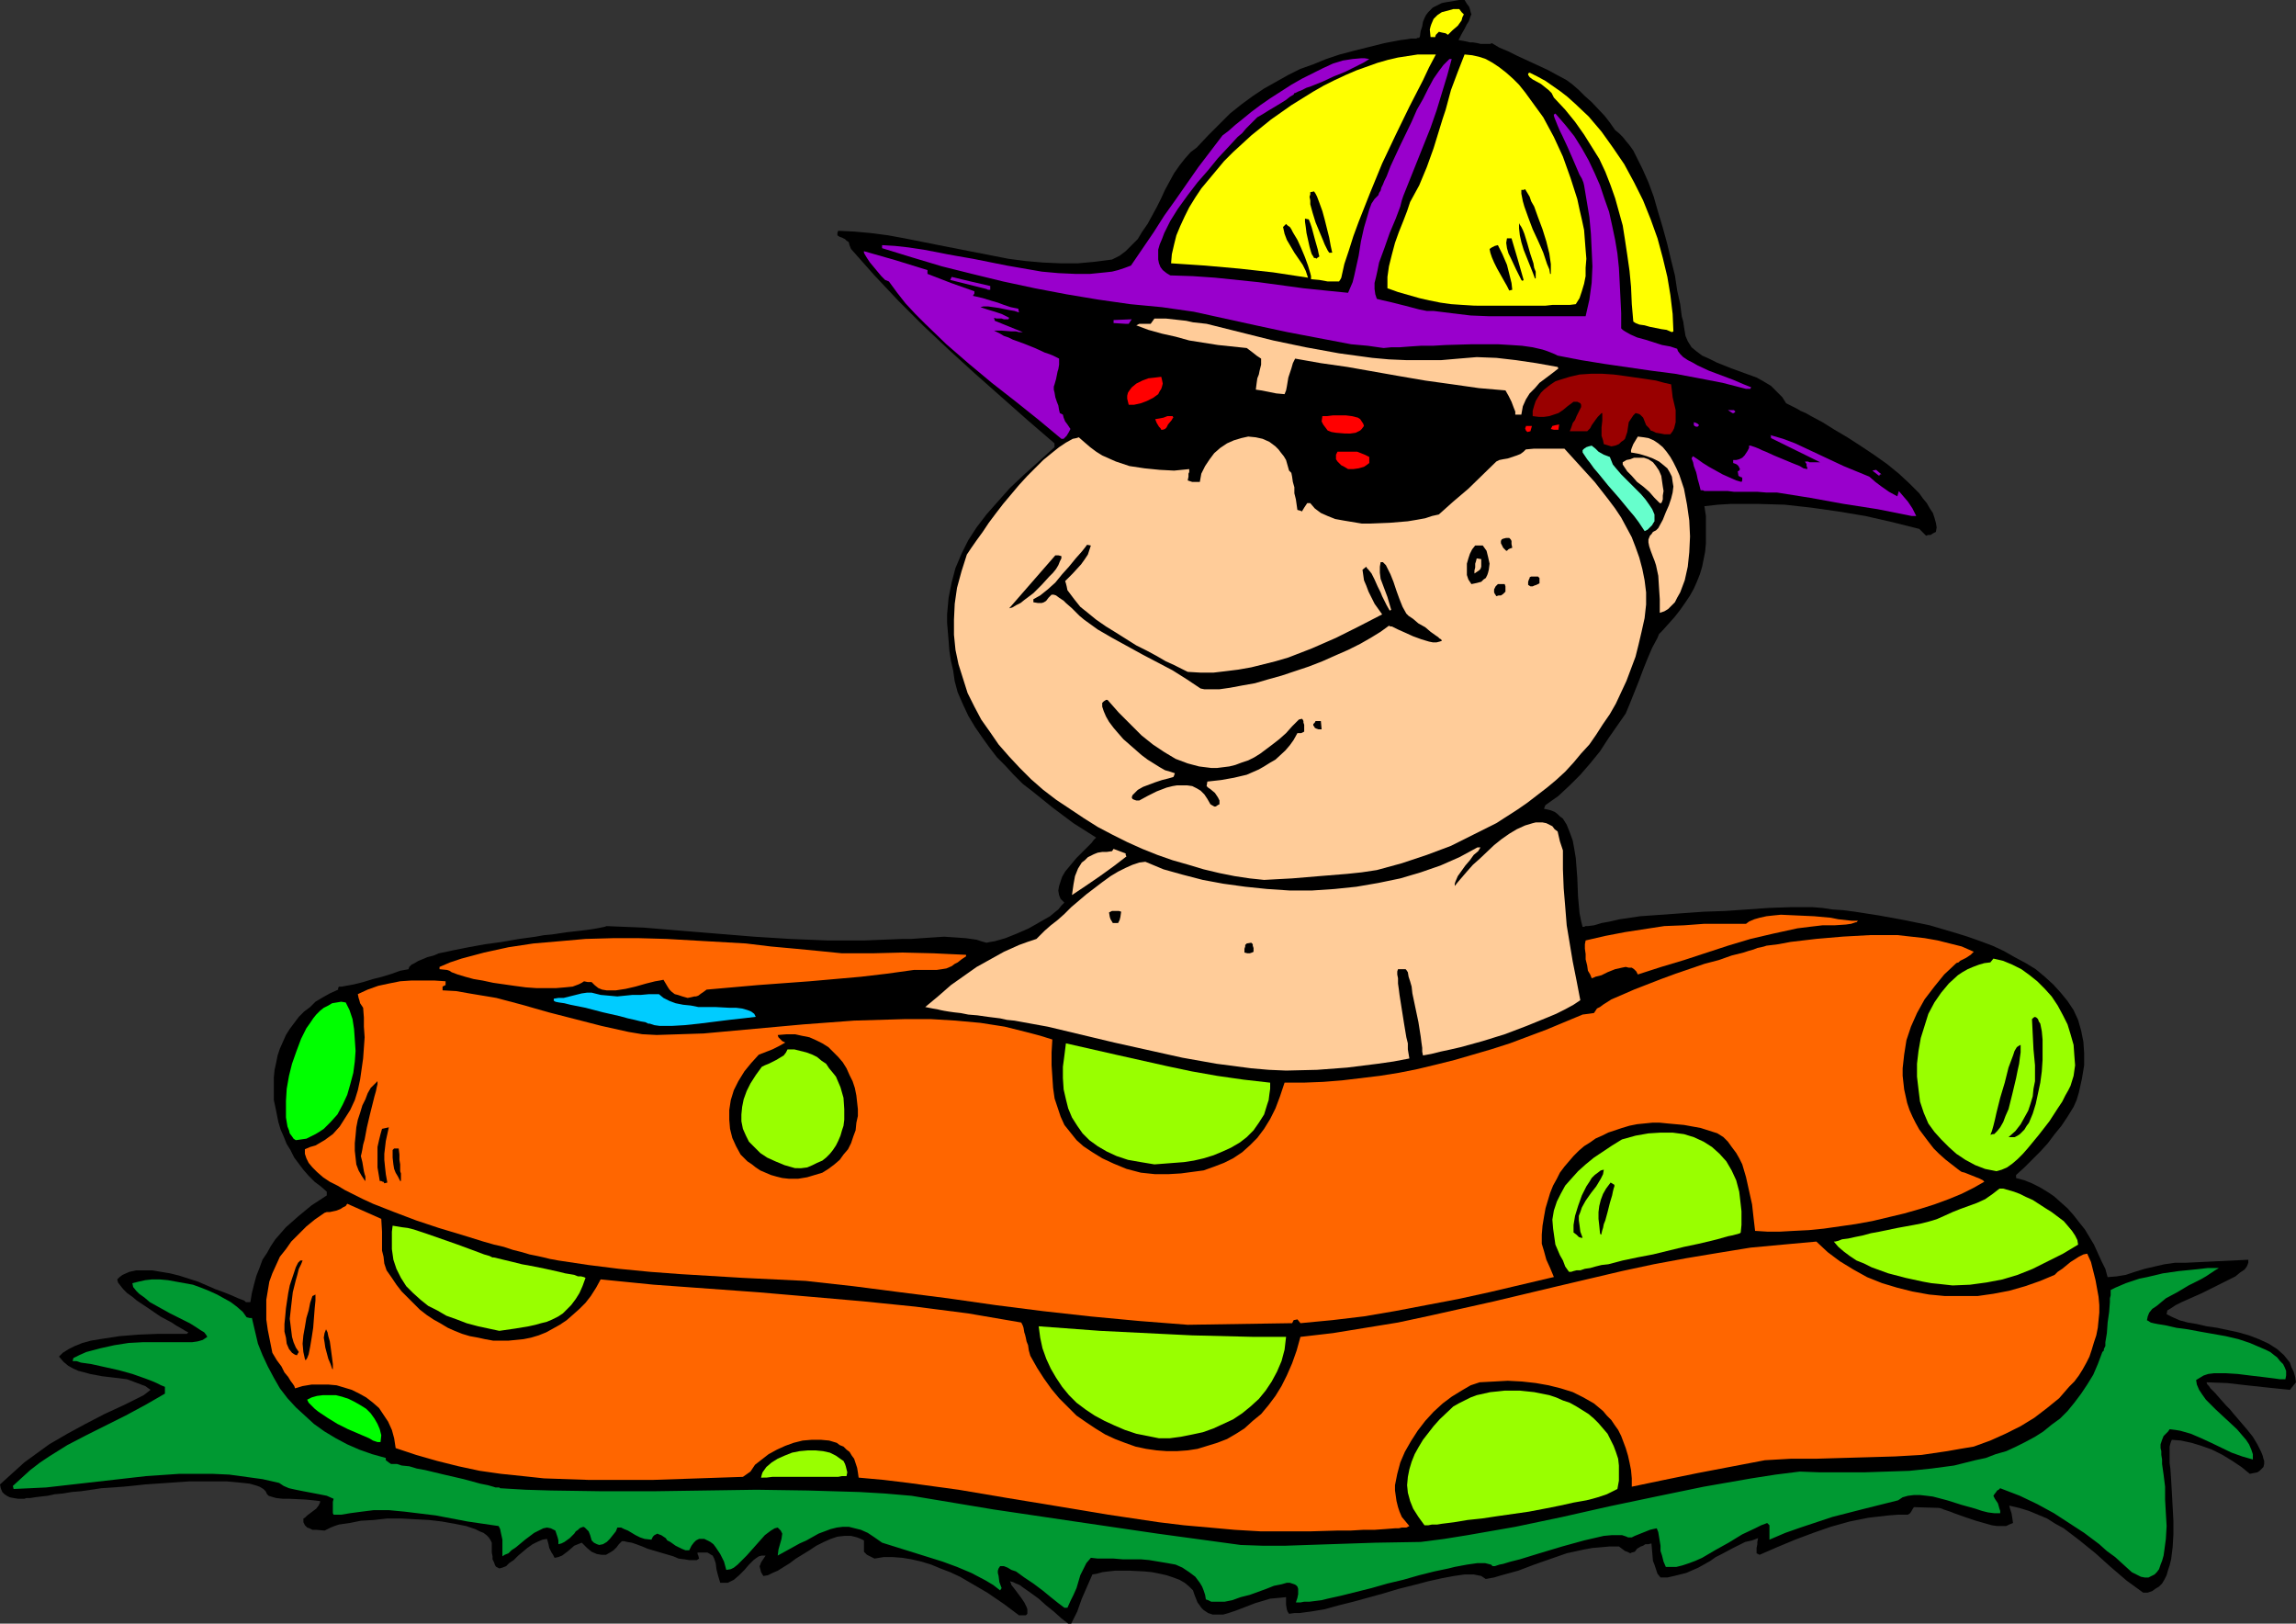
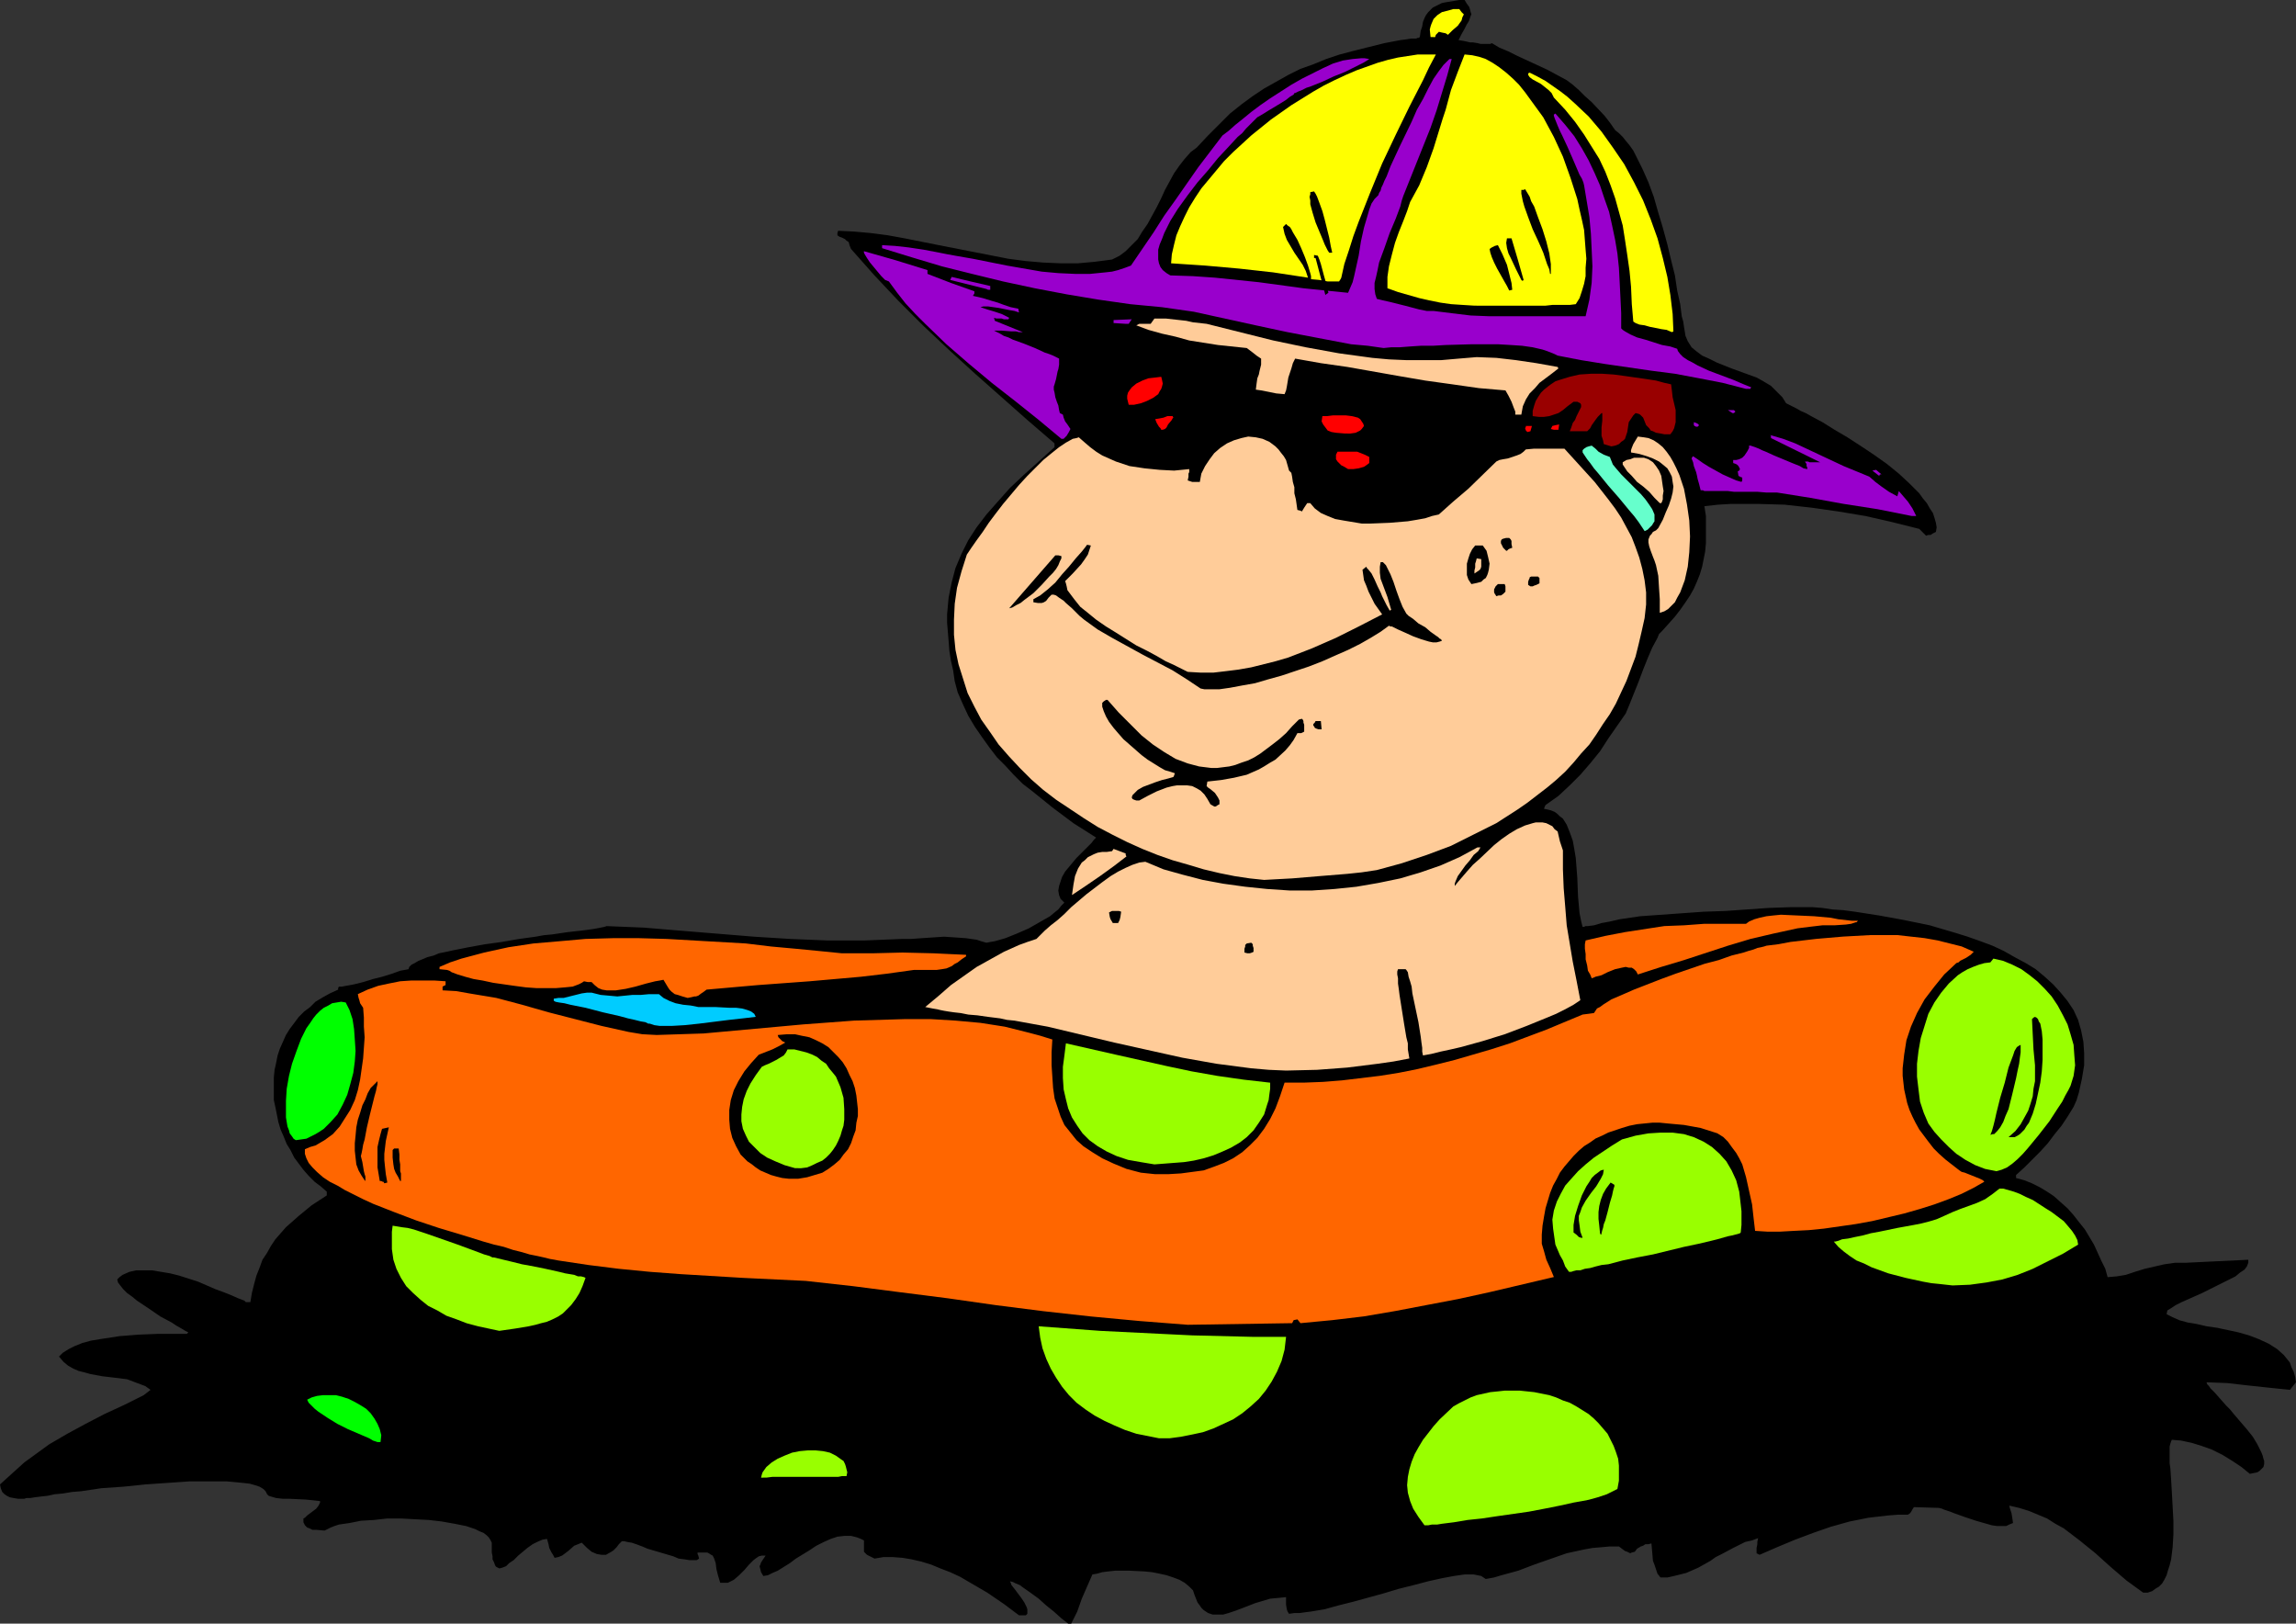
<svg xmlns="http://www.w3.org/2000/svg" xmlns:ns1="http://sodipodi.sourceforge.net/DTD/sodipodi-0.dtd" xmlns:ns2="http://www.inkscape.org/namespaces/inkscape" version="1.0" width="129.766mm" height="91.75mm" id="svg72" ns1:docname="Kiddie Pool 3.wmf">
  <rect width="100%" height="100%" fill="#333333" stroke="none" />
  <ns1:namedview id="namedview72" pagecolor="#ffffff" bordercolor="#000000" borderopacity="0.25" ns2:showpageshadow="2" ns2:pageopacity="0.0" ns2:pagecheckerboard="0" ns2:deskcolor="#d1d1d1" ns2:document-units="mm" />
  <defs id="defs1">
    <pattern id="WMFhbasepattern" patternUnits="userSpaceOnUse" width="6" height="6" x="0" y="0" />
  </defs>
  <path style="fill:#000000;fill-opacity:1;fill-rule:evenodd;stroke:none" d="m 228.179,346.772 -1.454,-1.131 -1.616,-1.454 -1.616,-1.293 -1.616,-1.454 -1.778,-1.293 -1.616,-1.131 -0.646,-0.485 -0.808,-0.323 -0.646,-0.323 -0.646,-0.162 0.162,0.323 0.162,0.485 0.646,0.808 1.454,1.939 0.646,0.97 0.485,0.97 0.162,0.485 v 0.485 0.485 l -0.323,0.323 h -1.454 l -3.232,-2.424 -3.555,-2.424 -3.878,-2.262 -1.939,-1.131 -2.101,-0.97 -2.101,-0.808 -1.939,-0.808 -2.101,-0.646 -2.101,-0.485 -1.939,-0.323 -2.101,-0.162 h -1.939 l -1.939,0.323 -0.646,-0.323 -0.323,-0.162 -0.646,-0.323 -0.323,-0.323 -0.323,-0.323 v -2.424 l -0.646,-0.323 -0.808,-0.323 -1.293,-0.323 h -1.454 l -1.454,0.162 -1.454,0.485 -1.454,0.646 -1.616,0.808 -1.454,0.97 -2.909,1.777 -1.293,0.97 -1.293,0.808 -1.293,0.808 -1.131,0.485 -0.97,0.485 -0.97,0.162 -0.485,-0.808 -0.162,-0.646 -0.162,-0.646 0.162,-0.323 0.162,-0.485 0.646,-0.97 0.323,-0.485 h -0.808 l -0.646,0.162 -0.485,0.323 -0.646,0.485 -0.97,0.97 -0.97,1.131 -1.131,1.131 -1.131,0.97 -0.646,0.323 -0.646,0.323 h -0.808 -0.808 l -0.485,-1.616 -0.323,-1.293 -0.162,-1.293 -0.323,-0.97 -0.323,-0.646 -0.323,-0.162 -0.485,-0.323 -0.323,-0.162 h -0.646 -1.454 v 0.323 l 0.162,0.323 0.162,0.646 -0.485,0.323 h -0.808 -0.808 l -0.97,-0.162 -1.293,-0.162 -1.131,-0.485 -2.747,-0.808 -2.747,-0.808 -1.131,-0.485 -1.293,-0.485 -0.97,-0.323 -0.97,-0.162 -0.646,-0.162 h -0.485 l -0.646,0.646 -0.485,0.646 -0.646,0.646 -0.485,0.323 -1.131,0.646 h -0.97 l -0.97,-0.162 -1.131,-0.485 -0.97,-0.808 -1.131,-1.131 -0.808,0.323 -0.808,0.323 -1.293,1.131 -1.293,0.97 -0.808,0.323 -0.808,0.162 -0.323,-0.646 -0.323,-0.485 -0.485,-0.97 -0.162,-0.808 -0.323,-1.131 -0.97,0.162 -1.131,0.485 -0.97,0.485 -1.131,0.808 -1.939,1.616 -0.97,0.97 -0.97,0.646 -0.646,0.646 -0.808,0.323 -0.646,0.162 -0.323,-0.162 -0.323,-0.162 -0.162,-0.162 -0.162,-0.323 -0.162,-0.485 -0.323,-0.646 v -0.646 l -0.162,-0.808 v -1.131 -0.97 l -0.323,-0.646 -0.323,-0.485 -0.485,-0.485 -0.646,-0.485 -0.808,-0.323 -0.97,-0.485 -1.939,-0.646 -2.424,-0.485 -2.747,-0.485 -2.747,-0.323 -3.07,-0.162 -2.909,-0.162 h -2.909 l -2.909,0.323 -2.747,0.162 -2.424,0.485 -1.131,0.162 -1.131,0.162 -0.97,0.323 -0.808,0.323 -0.646,0.323 -0.646,0.323 -1.778,-0.162 h -0.808 l -0.646,-0.323 -0.485,-0.162 -0.485,-0.485 -0.323,-0.646 v -0.808 l 0.323,-0.162 0.485,-0.485 1.293,-0.97 0.646,-0.485 0.485,-0.646 0.323,-0.646 v -0.323 l -1.454,-0.162 -1.616,-0.162 -3.394,-0.162 h -1.454 l -1.454,-0.162 -1.131,-0.323 -0.485,-0.162 -0.323,-0.323 -0.323,-0.646 -0.485,-0.485 -0.808,-0.485 -0.97,-0.323 -1.131,-0.323 -1.454,-0.162 -1.616,-0.162 -1.778,-0.162 h -1.939 -4.04 -2.101 l -4.686,0.323 -4.686,0.323 -4.686,0.485 -4.686,0.323 -4.363,0.646 -1.939,0.162 -1.939,0.323 -1.778,0.162 -1.454,0.323 -1.454,0.162 -1.293,0.162 -0.97,0.162 H 5.656 l -0.485,0.162 H 4.848 3.878 L 2.909,319.948 2.101,319.787 1.454,319.464 0.97,319.14 0.485,318.656 0.162,317.848 0,317.04 l 1.778,-1.616 1.616,-1.454 1.778,-1.616 1.778,-1.293 3.555,-2.585 3.878,-2.262 3.878,-2.101 4.04,-2.101 4.202,-1.939 4.202,-2.101 1.454,-1.131 -1.131,-0.808 -1.293,-0.485 -1.293,-0.485 -1.293,-0.485 -2.586,-0.323 -2.747,-0.323 -2.586,-0.485 -1.131,-0.323 -1.293,-0.323 -1.131,-0.485 -1.131,-0.646 -0.97,-0.808 -0.97,-1.131 0.808,-0.808 1.293,-0.808 1.293,-0.646 1.616,-0.646 1.778,-0.485 1.939,-0.323 4.202,-0.646 4.04,-0.323 4.04,-0.162 h 1.939 1.616 2.747 l 0.323,-0.323 -0.646,-0.323 -0.808,-0.485 -1.131,-0.646 -0.97,-0.646 -2.424,-1.293 -2.586,-1.777 -2.424,-1.616 -0.97,-0.808 -1.131,-0.808 -0.808,-0.808 -0.646,-0.808 -0.485,-0.646 -0.162,-0.646 0.485,-0.485 0.646,-0.485 1.454,-0.646 1.454,-0.323 h 1.616 1.778 l 1.939,0.323 1.939,0.323 1.939,0.485 4.04,1.293 3.717,1.616 1.778,0.646 0.808,0.323 0.808,0.323 1.454,0.646 1.293,0.485 0.162,0.162 0.162,0.162 h 0.323 0.646 l 0.323,-1.939 0.485,-1.939 0.485,-1.777 0.646,-1.616 0.646,-1.777 0.97,-1.454 0.808,-1.454 0.97,-1.454 1.131,-1.293 1.131,-1.293 2.747,-2.424 2.747,-2.262 3.232,-2.101 v -0.808 l -1.293,-1.131 -1.293,-0.97 -1.293,-1.293 -1.131,-1.293 -0.97,-1.293 -0.97,-1.293 -0.808,-1.616 -0.808,-1.293 -0.646,-1.616 -0.646,-1.454 -0.485,-1.616 -0.323,-1.616 -0.323,-1.616 -0.323,-1.454 v -1.616 -1.616 -1.616 l 0.162,-1.616 0.323,-1.454 0.323,-1.616 0.485,-1.454 0.646,-1.454 0.646,-1.454 0.808,-1.293 0.97,-1.293 0.97,-1.293 1.131,-1.131 1.293,-0.97 1.131,-1.131 1.616,-0.97 1.454,-0.808 1.778,-0.808 v -0.323 l 0.162,-0.323 h 0.646 l 0.808,-0.162 1.778,-0.323 1.939,-0.485 2.101,-0.646 1.939,-0.485 2.101,-0.646 1.778,-0.646 1.778,-0.323 0.162,-0.485 0.485,-0.485 0.646,-0.323 0.808,-0.485 0.808,-0.323 1.131,-0.485 1.293,-0.323 1.131,-0.485 1.616,-0.323 1.454,-0.323 3.232,-0.646 3.555,-0.646 3.555,-0.485 3.717,-0.646 3.555,-0.485 1.778,-0.323 1.778,-0.162 3.232,-0.485 1.454,-0.162 1.454,-0.162 1.293,-0.162 1.131,-0.162 0.97,-0.162 0.808,-0.162 0.808,-0.162 0.485,-0.162 7.918,0.323 7.757,0.646 15.837,1.293 7.757,0.485 7.918,0.323 h 7.918 l 3.878,-0.162 4.04,-0.162 h 1.939 l 2.262,-0.162 2.424,-0.162 2.424,-0.162 2.424,0.162 2.262,0.162 2.262,0.323 0.97,0.323 1.131,0.323 0.808,-0.162 0.97,-0.162 1.131,-0.323 1.131,-0.323 2.424,-0.97 2.586,-1.131 2.262,-1.293 2.262,-1.293 0.97,-0.808 0.808,-0.646 0.646,-0.808 0.646,-0.646 -0.808,-0.808 -0.323,-0.808 -0.162,-0.97 0.162,-0.97 0.323,-0.97 0.323,-0.97 0.646,-1.131 0.808,-0.97 1.616,-1.939 1.778,-1.777 0.808,-0.808 0.646,-0.646 0.485,-0.646 0.485,-0.485 -4.848,-3.07 -4.525,-3.393 -4.202,-3.393 -2.101,-1.616 -1.939,-1.939 -1.778,-1.939 -1.778,-1.777 -1.616,-2.101 -1.616,-2.262 -1.454,-2.101 -1.454,-2.424 -1.131,-2.424 -1.131,-2.585 -0.646,-2.424 -0.323,-2.262 -0.485,-2.101 -0.323,-2.101 -0.162,-2.101 -0.162,-1.939 -0.162,-1.939 v -1.777 l 0.162,-1.777 0.162,-1.777 0.323,-1.616 0.323,-1.616 0.808,-3.07 1.293,-3.07 1.454,-2.909 1.778,-2.747 2.101,-2.747 2.424,-2.747 2.586,-2.909 2.909,-2.747 3.232,-2.909 3.394,-3.07 v -0.808 l -5.818,-5.009 -5.656,-5.009 -5.656,-5.009 -5.494,-5.009 -5.494,-5.171 -5.171,-5.171 -5.171,-5.494 -5.01,-5.656 -0.323,-0.808 -0.162,-0.646 -0.485,-0.323 -0.323,-0.323 -0.323,-0.162 -0.323,-0.162 -0.485,-0.162 -0.485,-0.323 v -0.485 l 0.162,-0.485 3.394,0.162 3.555,0.323 3.717,0.485 3.555,0.646 7.272,1.454 7.434,1.454 7.434,1.454 3.717,0.485 3.717,0.323 3.717,0.162 h 3.717 l 3.555,-0.323 3.717,-0.485 1.616,-0.808 1.293,-0.97 1.293,-1.293 1.293,-1.293 0.97,-1.616 1.131,-1.616 1.939,-3.555 0.97,-1.939 0.808,-1.777 1.939,-3.555 1.131,-1.616 1.131,-1.454 1.293,-1.454 1.293,-0.97 2.424,-2.585 2.424,-2.424 2.262,-2.262 2.424,-1.939 2.424,-1.777 2.424,-1.616 2.586,-1.454 2.586,-1.454 2.586,-1.293 2.747,-0.97 2.747,-1.131 2.909,-0.97 3.07,-0.808 3.232,-0.808 3.232,-0.808 3.394,-0.646 1.293,-0.162 0.97,-0.162 h 0.808 0.323 l 0.323,-0.162 h 0.323 l 0.162,-0.323 0.162,-1.131 0.323,-0.97 0.162,-0.97 0.323,-0.808 0.323,-0.646 0.485,-0.646 0.485,-0.485 0.485,-0.485 1.293,-0.646 0.646,-0.323 0.808,-0.162 0.97,-0.162 0.97,-0.162 L 311.726,0 h 1.131 l 0.485,0.808 0.485,0.646 0.162,0.485 0.162,0.646 0.162,0.485 -0.162,0.323 -0.323,0.97 -0.162,0.323 -0.323,0.485 -0.485,0.97 -0.646,1.131 -0.323,0.646 -0.323,0.646 0.97,0.162 0.808,0.162 0.646,0.162 h 0.646 l 0.97,0.162 0.646,0.162 h 2.101 l 0.323,-0.162 1.616,0.97 1.939,0.808 1.939,0.97 4.202,1.939 2.101,0.97 2.101,1.131 2.101,1.131 1.293,0.97 1.293,1.131 1.293,1.293 1.454,1.293 2.747,2.909 1.131,1.454 1.131,1.616 0.808,0.646 0.808,0.808 0.646,0.808 0.808,0.97 0.808,1.131 0.646,1.293 1.293,2.585 1.293,2.909 1.131,3.07 0.97,3.393 0.97,3.232 0.97,3.555 0.808,3.393 0.808,3.232 0.485,3.232 0.646,2.909 0.323,2.585 0.323,1.131 0.162,1.131 0.162,0.97 0.162,0.97 0.485,1.131 0.808,1.293 0.97,0.808 1.293,0.97 1.454,0.646 1.616,0.808 3.232,1.293 3.555,1.293 1.778,0.646 1.454,0.808 1.616,0.97 1.131,1.131 1.293,1.293 0.808,1.293 0.646,0.323 0.646,0.323 0.97,0.485 0.808,0.485 1.131,0.485 1.131,0.646 2.424,1.293 2.586,1.616 2.747,1.616 2.747,1.777 2.909,1.939 2.747,1.939 2.586,2.101 2.262,2.101 2.101,2.101 0.808,1.131 0.808,0.97 0.646,1.131 0.646,0.97 0.323,0.97 0.323,1.131 0.162,0.97 -0.162,0.97 -0.646,0.323 -0.485,0.323 h -0.485 l -0.485,0.162 -0.808,-0.808 -0.323,-0.323 -0.323,-0.323 -5.818,-1.454 -5.656,-1.293 -5.818,-0.97 -5.656,-0.808 -5.818,-0.646 -5.656,-0.162 h -5.818 l -2.747,0.162 -2.909,0.323 0.323,2.101 v 2.101 1.939 1.777 l -0.162,1.777 -0.323,1.616 -0.323,1.616 -0.485,1.616 -0.646,1.616 -0.646,1.454 -0.808,1.454 -0.97,1.454 -1.131,1.616 -1.131,1.454 -1.293,1.454 -1.454,1.616 -0.646,0.646 -0.323,0.808 -1.131,2.101 -0.97,2.262 -0.97,2.424 -0.97,2.585 -0.97,2.424 -0.97,2.424 -0.808,1.939 -3.717,5.332 -1.778,2.747 -2.101,2.585 -2.101,2.424 -2.262,2.262 -2.424,2.262 -2.747,1.939 -0.162,0.323 -0.162,0.485 0.808,0.162 0.646,0.162 0.808,0.323 0.646,0.485 0.485,0.485 0.646,0.485 0.808,1.293 0.646,1.616 0.646,1.777 0.323,1.777 0.323,1.939 0.323,4.201 0.162,4.04 0.162,1.777 0.162,1.777 0.323,1.616 0.323,1.293 h 0.323 l 0.323,-0.162 h 0.485 l 1.293,-0.162 1.616,-0.485 1.778,-0.323 2.101,-0.485 4.363,-0.646 9.05,-0.646 4.525,-0.323 4.686,-0.162 9.211,-0.646 4.686,-0.162 h 4.686 l 2.101,0.162 2.101,0.323 2.424,0.162 2.424,0.323 5.171,0.808 5.333,0.97 5.494,1.131 5.494,1.616 2.586,0.808 2.747,0.97 2.586,0.97 2.424,1.131 2.262,1.293 2.424,1.293 2.101,1.293 1.939,1.616 1.778,1.616 1.616,1.777 1.454,1.777 1.293,1.939 0.97,2.101 0.646,2.262 0.485,2.424 0.162,2.424 v 2.585 l -0.485,2.909 -0.323,1.454 -0.323,1.454 -0.485,1.616 -0.646,1.454 -1.293,2.101 -1.293,1.939 -1.454,1.777 -1.454,1.939 -1.616,1.777 -1.778,1.777 -1.616,1.616 -1.778,1.616 v 0.646 l 1.778,0.485 1.616,0.646 1.616,0.808 1.616,0.97 1.454,0.97 1.454,1.293 1.454,1.293 1.293,1.454 1.131,1.454 1.293,1.616 0.97,1.616 0.97,1.616 0.808,1.777 0.808,1.777 0.808,1.616 0.485,1.777 1.939,-0.162 1.939,-0.323 1.939,-0.646 2.101,-0.646 2.101,-0.485 2.101,-0.485 2.262,-0.323 h 2.262 l 13.413,-0.646 v 0.646 l -0.323,0.808 -0.485,0.646 -0.97,0.646 -0.97,0.808 -1.293,0.646 -2.909,1.454 -2.909,1.454 -2.909,1.293 -1.454,0.646 -1.293,0.646 -0.97,0.646 -0.808,0.485 -0.162,0.808 0.646,0.323 0.646,0.323 1.454,0.646 1.778,0.485 1.939,0.323 2.101,0.485 2.262,0.323 4.525,0.97 2.262,0.646 2.101,0.808 2.101,0.97 1.778,1.131 1.454,1.293 0.646,0.808 0.646,0.808 0.323,0.97 0.485,0.97 0.323,1.131 0.162,1.131 -1.293,1.616 -4.686,-0.485 -4.525,-0.485 -4.202,-0.485 -4.363,-0.162 v 0.162 l 0.162,0.323 0.323,0.323 0.323,0.485 0.485,0.485 0.485,0.485 1.131,1.293 1.293,1.454 0.808,0.808 0.646,0.808 2.909,3.393 1.293,1.616 0.97,1.616 0.808,1.616 0.323,0.808 0.162,0.646 0.162,0.485 v 0.646 l -0.162,0.646 -0.323,0.323 -0.485,0.485 -0.485,0.323 -0.808,0.162 -0.808,0.162 -1.778,-1.454 -1.939,-1.293 -2.101,-1.293 -2.262,-1.131 -2.262,-0.808 -2.101,-0.646 -2.262,-0.485 -1.939,-0.162 -0.162,0.323 -0.162,0.485 -0.162,0.646 v 0.646 1.777 1.131 l 0.162,1.131 0.162,2.424 0.162,2.747 0.323,5.979 v 2.909 l -0.162,2.747 -0.323,2.585 -0.323,1.293 -0.323,0.97 -0.323,1.131 -0.485,0.97 -0.485,0.808 -0.646,0.646 -0.808,0.485 -0.646,0.485 -0.97,0.323 h -0.97 l -3.555,-2.585 -3.394,-2.909 -3.232,-2.909 -3.394,-2.747 -3.394,-2.585 -1.778,-0.97 -1.778,-1.131 -1.939,-0.808 -1.939,-0.808 -2.101,-0.646 -2.101,-0.485 0.162,0.646 0.323,0.97 0.162,0.97 0.162,1.131 -0.808,0.323 -0.646,0.323 h -0.97 -0.97 l -1.131,-0.162 -1.131,-0.323 -2.262,-0.646 -2.424,-0.808 -2.262,-0.808 -0.808,-0.323 -0.97,-0.323 -0.485,-0.162 -0.323,-0.162 -0.646,-0.162 -5.333,-0.162 -0.323,0.485 -0.162,0.323 -0.323,0.485 -0.485,0.323 h -2.101 l -2.101,0.162 -4.202,0.485 -4.04,0.808 -4.04,1.131 -3.717,1.293 -3.878,1.454 -3.878,1.616 -3.717,1.616 -0.323,-0.162 -0.323,-0.162 v -1.131 l 0.162,-0.808 v -0.485 l 0.162,-0.808 -1.293,0.485 -1.454,0.323 -2.586,1.293 -2.424,1.293 -1.293,0.646 -1.131,0.808 -2.586,1.454 -2.586,1.131 -1.293,0.323 -1.293,0.323 -1.454,0.323 h -1.454 l -0.646,-0.808 -0.323,-0.97 -0.323,-0.97 -0.323,-0.808 -0.162,-1.939 -0.162,-1.777 -0.646,0.162 h -0.646 l -0.485,0.323 -0.485,0.162 -0.808,0.485 -0.485,0.646 -0.646,0.162 -0.323,0.162 -0.323,-0.162 -0.323,-0.162 -0.485,-0.162 -0.646,-0.485 -0.646,-0.485 h -1.939 l -1.778,0.162 -1.939,0.162 -1.778,0.323 -3.717,0.808 -6.949,2.424 -3.394,1.293 -3.555,0.97 -1.616,0.485 -1.778,0.323 -0.485,-0.323 -0.485,-0.323 -0.808,-0.162 -0.808,-0.162 h -1.939 l -1.131,0.162 -1.131,0.162 -2.586,0.485 -2.909,0.646 -3.07,0.808 -3.232,0.808 -3.232,0.97 -6.464,1.778 -3.232,0.808 -2.909,0.808 -2.909,0.485 -1.293,0.162 -1.131,0.162 h -1.131 l -1.131,0.162 -0.323,-0.485 -0.162,-0.485 -0.162,-0.97 v -0.646 -0.485 -0.485 l -1.616,0.162 -1.778,0.162 -1.616,0.485 -1.616,0.485 -2.909,1.131 -1.293,0.485 -1.454,0.485 -1.131,0.323 h -1.293 -0.97 l -0.97,-0.323 -0.97,-0.646 -0.485,-0.485 -0.323,-0.485 -0.485,-0.646 -0.323,-0.808 -0.323,-0.808 -0.323,-0.97 -0.808,-0.808 -0.97,-0.808 -1.131,-0.646 -1.293,-0.485 -1.454,-0.485 -1.454,-0.323 -1.616,-0.323 -1.616,-0.162 -3.232,-0.162 h -3.07 l -1.454,0.162 -1.293,0.162 -1.131,0.323 -0.97,0.162 -1.131,2.585 -1.131,2.585 -0.97,2.747 -1.293,2.585 z" id="path1" />
-   <path style="fill:#009932;fill-opacity:1;fill-rule:evenodd;stroke:none" d="m 227.371,343.379 -0.646,-0.485 -0.646,-0.485 -1.616,-1.293 -1.778,-1.454 -1.939,-1.454 -1.939,-1.293 -1.778,-1.293 -0.97,-0.323 -0.808,-0.485 -0.808,-0.323 h -0.808 l -0.323,0.485 -0.162,0.485 v 0.485 l 0.162,0.646 0.162,1.293 0.485,1.293 -0.323,0.485 -1.454,-1.131 -1.616,-0.97 -3.07,-1.616 -3.07,-1.293 -3.07,-1.131 -12.928,-4.04 -1.616,-1.131 -1.454,-0.97 -1.454,-0.646 -1.293,-0.323 -1.293,-0.323 h -1.293 l -1.293,0.162 -1.293,0.323 -1.293,0.485 -1.293,0.485 -2.586,1.454 -1.454,0.646 -1.454,0.808 -3.232,1.777 0.162,-1.293 0.323,-1.131 0.323,-1.131 0.162,-1.131 -0.323,-0.646 -0.646,-0.646 -0.646,0.162 -0.808,0.485 -0.646,0.485 -0.646,0.485 -1.293,1.454 -1.293,1.454 -1.293,1.454 -1.293,1.293 -0.646,0.646 -0.808,0.646 -0.646,0.323 -0.97,0.162 -0.485,-1.777 -0.808,-1.616 -0.97,-1.454 -0.485,-0.646 -0.646,-0.485 -0.646,-0.323 -0.646,-0.323 h -0.485 -0.646 l -0.646,0.323 -0.485,0.485 -0.485,0.646 -0.485,0.97 h -0.808 l -0.808,-0.323 -1.293,-0.646 -1.131,-0.808 -0.646,-0.323 -0.323,-0.485 -0.97,-0.646 -0.485,-0.162 -0.323,-0.162 -0.323,0.162 -0.323,0.162 -0.323,0.323 -0.323,0.646 -1.454,-0.162 -0.97,-0.323 -0.97,-0.485 -0.808,-0.485 -0.808,-0.485 -0.808,-0.323 -0.646,-0.323 h -0.808 l -0.323,0.808 -0.646,0.808 -0.646,0.808 -0.646,0.646 -0.808,0.485 -0.808,0.162 -0.485,-0.162 -0.323,-0.162 -0.323,-0.162 -0.485,-0.485 -0.323,-1.131 -0.323,-0.808 -0.485,-0.485 -0.323,-0.323 -0.323,-0.162 -0.485,0.162 -0.323,0.162 -0.323,0.323 -0.485,0.323 -0.323,0.485 -0.97,0.97 -1.131,0.808 -0.646,0.323 -0.646,0.162 v -0.808 l -0.162,-0.646 -0.323,-0.97 -0.162,-0.485 -0.323,-0.162 -0.646,-0.323 -0.808,-0.162 -0.808,0.162 -0.97,0.485 -0.97,0.485 -1.939,1.454 -1.939,1.616 -0.97,0.646 -0.646,0.646 -0.808,0.323 -0.485,0.323 v -3.555 l -0.323,-1.454 -0.162,-0.808 -0.323,-0.646 -6.626,-0.97 -6.787,-1.293 -6.626,-0.808 -3.394,-0.323 H 79.83 l -2.586,0.323 -2.424,0.323 -0.97,0.162 -0.97,0.162 h -0.808 -0.808 l -0.162,-0.323 v -0.485 -0.97 -0.97 l 0.162,-0.646 -1.454,-0.646 -1.616,-0.323 -3.394,-0.646 -1.616,-0.323 -1.454,-0.323 -1.131,-0.485 -0.485,-0.323 -0.485,-0.323 -3.555,-0.808 -3.555,-0.485 -3.555,-0.485 -3.555,-0.162 h -3.555 -3.555 l -7.11,0.485 -7.11,0.808 -7.11,0.808 -7.11,0.808 -3.394,0.162 -3.555,0.162 -0.162,-0.646 1.939,-1.778 1.778,-1.616 2.101,-1.616 1.939,-1.293 3.878,-2.424 4.04,-2.101 4.202,-2.101 4.202,-2.101 4.202,-2.262 4.202,-2.424 v -1.454 l -0.808,-0.323 -0.97,-0.485 -1.131,-0.485 -1.293,-0.485 -2.747,-0.97 -2.909,-0.808 -2.909,-0.646 -2.909,-0.646 -1.131,-0.162 -1.131,-0.162 -0.97,-0.323 h -0.808 l 0.162,-0.646 1.293,-0.646 1.454,-0.646 3.07,-0.808 2.909,-0.646 3.07,-0.485 3.07,-0.162 h 3.07 6.302 1.131 l 1.131,-0.162 1.131,-0.323 0.97,-0.646 -0.162,-0.323 -0.485,-0.646 -0.808,-0.485 -0.97,-0.646 -1.293,-0.808 -1.293,-0.646 -2.909,-1.454 -2.909,-1.616 -1.454,-0.808 -1.131,-0.97 -1.131,-0.808 -0.646,-0.646 -0.646,-0.808 -0.162,-0.808 1.293,-0.323 1.454,-0.323 1.454,-0.162 h 1.616 l 1.778,0.162 1.778,0.323 1.778,0.323 1.778,0.323 1.778,0.646 1.616,0.646 1.778,0.808 1.454,0.808 1.454,0.808 1.293,0.97 1.293,1.131 0.808,1.131 0.646,0.162 h 0.485 l 0.646,2.747 0.646,2.747 0.97,2.424 1.131,2.424 1.293,2.424 1.293,2.262 1.616,2.101 1.778,1.939 1.939,1.777 1.939,1.777 2.262,1.616 2.424,1.454 2.424,1.293 2.586,1.131 2.747,0.97 2.909,0.808 v 0.485 l 0.646,0.485 0.485,0.323 h 0.808 0.485 l 0.97,0.323 1.616,0.162 1.616,0.485 1.778,0.323 4.04,0.97 4.202,0.97 1.778,0.485 1.778,0.485 1.616,0.323 1.131,0.323 0.485,0.162 h 0.485 0.323 l 0.162,0.162 5.494,0.323 5.333,0.162 10.989,0.162 h 10.989 l 21.978,-0.323 10.989,0.162 5.494,0.162 5.494,0.162 5.494,0.323 5.656,0.485 17.453,2.909 17.453,2.585 17.614,2.585 17.776,2.424 4.686,0.162 h 4.848 l 9.534,-0.323 9.696,-0.323 9.696,-0.162 5.01,-0.646 5.01,-0.808 10.181,-1.777 10.019,-2.101 10.019,-2.262 10.019,-2.101 10.181,-2.101 10.181,-1.778 5.171,-0.808 5.171,-0.646 4.363,0.162 h 4.686 4.686 l 4.848,-0.162 4.848,-0.162 4.686,-0.485 4.848,-0.646 4.525,-1.131 2.262,-0.485 2.101,-0.808 2.262,-0.646 2.101,-0.97 1.939,-0.97 2.101,-1.131 1.778,-1.131 1.778,-1.454 1.778,-1.293 1.616,-1.616 1.454,-1.777 1.454,-1.939 1.293,-1.939 1.293,-2.101 0.97,-2.262 0.97,-2.585 0.323,-0.323 v -0.323 l 0.323,-0.646 v -0.808 l 0.162,-0.97 0.162,-0.97 0.162,-2.262 0.323,-2.262 0.162,-2.101 v -0.808 l 0.162,-0.646 v -0.646 -0.485 l 0.97,-0.485 1.131,-0.485 1.131,-0.485 1.454,-0.485 1.454,-0.485 1.616,-0.323 3.394,-0.808 3.394,-0.485 3.232,-0.323 1.454,-0.162 1.454,-0.162 h 2.424 l -0.808,0.485 -0.97,0.646 -0.97,0.646 -1.131,0.646 -2.586,1.293 -2.424,1.454 -2.424,1.293 -0.97,0.808 -0.97,0.808 -0.97,0.646 -0.646,0.808 -0.323,0.808 -0.162,0.808 0.323,0.162 0.485,0.323 0.646,0.162 0.808,0.162 1.939,0.323 2.101,0.485 2.424,0.323 2.586,0.485 2.747,0.485 2.747,0.485 2.747,0.646 2.424,0.808 2.262,0.97 1.131,0.485 0.97,0.485 0.808,0.646 0.646,0.485 0.646,0.808 0.646,0.646 0.323,0.646 0.323,0.808 v 0.97 l -0.162,0.808 h -1.131 l -1.131,-0.162 -2.586,-0.323 -2.747,-0.323 -2.586,-0.323 -2.586,-0.162 h -1.293 -1.131 l -1.293,0.162 -0.97,0.323 -0.808,0.485 -0.808,0.485 0.162,0.97 0.485,1.131 0.646,0.97 0.808,1.131 0.97,0.97 1.131,1.131 4.525,4.201 0.97,1.131 0.97,1.131 0.646,0.97 0.485,1.131 0.323,0.97 v 1.131 l -2.262,-0.646 -2.262,-0.808 -4.363,-2.101 -2.101,-0.97 -2.262,-0.97 -2.262,-0.646 -0.97,-0.162 -1.293,-0.162 -0.323,0.485 -0.323,0.323 -0.646,0.646 -0.323,0.808 -0.162,0.485 -0.162,0.485 v 0.323 0.485 l 0.162,0.646 v 0.808 l 0.162,0.97 v 0.97 l 0.323,2.262 0.323,2.585 v 2.747 l 0.162,2.909 0.162,2.747 -0.162,2.747 -0.323,2.424 -0.162,1.131 -0.323,1.131 -0.323,0.808 -0.323,0.97 -0.485,0.646 -0.485,0.485 -0.646,0.323 -0.646,0.323 h -0.808 l -0.808,-0.162 -0.97,-0.485 -0.97,-0.485 -1.778,-1.616 -1.778,-1.616 -1.778,-1.293 -1.616,-1.454 -3.232,-2.424 -3.232,-2.101 -3.232,-2.101 -3.555,-1.939 -3.717,-1.777 -2.101,-0.808 -2.101,-0.808 -0.323,0.323 -0.323,0.162 -0.323,0.485 -0.162,0.162 -0.323,0.485 0.162,0.323 0.162,0.323 0.646,0.97 0.323,1.131 0.162,0.485 v 0.485 h -1.293 l -1.293,-0.162 -1.293,-0.323 -1.454,-0.485 -2.909,-0.808 -3.07,-0.97 -3.07,-0.808 -1.293,-0.162 -1.454,-0.162 h -1.293 l -1.293,0.162 -1.131,0.323 -0.97,0.646 -7.11,1.777 -6.949,1.777 -3.394,1.131 -3.394,1.131 -3.232,1.131 -3.394,1.454 v -3.07 l -0.162,-0.162 -0.323,-0.323 -1.293,0.485 -1.293,0.646 -2.747,1.293 -2.909,1.777 -2.909,1.616 -2.747,1.616 -1.454,0.646 -1.293,0.485 -1.454,0.485 -1.293,0.323 h -1.131 -1.131 l -0.485,-1.131 -0.323,-1.293 -0.323,-0.97 v -1.131 l -0.323,-1.939 -0.162,-0.97 -0.323,-0.808 -0.808,0.162 -0.646,0.162 -1.616,0.646 -1.616,0.646 -0.646,0.323 h -0.808 l -0.323,-0.162 -0.485,-0.162 -0.485,-0.162 h -0.646 -0.646 -0.808 l -1.778,0.162 -2.101,0.485 -2.101,0.485 -4.686,1.293 -4.848,1.454 -2.101,0.646 -2.101,0.646 -1.939,0.485 -1.616,0.485 -0.808,0.162 -0.485,0.162 -0.485,0.162 h -0.485 l -0.323,-0.323 -0.646,-0.162 -0.646,-0.162 h -1.616 l -2.262,0.323 -2.586,0.485 -1.293,0.323 -3.07,0.646 -3.232,0.808 -3.394,0.97 -3.394,0.808 -3.394,0.97 -3.232,0.808 -3.232,0.808 -2.909,0.646 -1.293,0.323 -1.293,0.162 -1.293,0.162 h -1.131 l -0.808,0.162 h -0.97 l 0.323,-0.97 0.162,-0.808 v -0.646 -0.485 l -0.162,-0.485 -0.323,-0.323 -0.323,-0.162 -0.485,-0.162 -0.485,-0.162 h -0.646 l -1.131,0.323 -1.616,0.323 -1.616,0.646 -3.555,1.293 -1.939,0.485 -1.778,0.646 -1.616,0.323 h -1.616 -0.646 -0.646 l -0.646,-0.323 -0.485,-0.162 -0.162,-0.97 -0.323,-0.97 -0.323,-0.808 -0.485,-0.808 -0.97,-1.293 -1.293,-0.97 -1.454,-0.97 -1.454,-0.646 -1.778,-0.323 -1.939,-0.323 -1.939,-0.323 -1.778,-0.162 h -3.878 l -1.939,-0.162 h -1.778 -1.616 l -1.454,-0.162 -0.97,1.131 -0.646,1.293 -0.646,1.293 -0.808,2.747 -0.646,1.454 -0.646,1.293 -0.646,1.454 z" id="path2" />
-   <path style="fill:#ff6600;fill-opacity:1;fill-rule:evenodd;stroke:none" d="m 269.225,327.058 -5.494,-0.323 -5.333,-0.485 -5.494,-0.485 -5.333,-0.646 -10.827,-1.616 -10.666,-1.777 -10.827,-1.777 -10.504,-1.777 -10.666,-1.454 -5.333,-0.646 -5.333,-0.485 -0.162,-1.131 -0.162,-0.97 -0.323,-0.97 -0.323,-0.97 -0.485,-0.646 -0.485,-0.808 -0.646,-0.485 -0.646,-0.646 -0.808,-0.323 -0.646,-0.485 -1.616,-0.485 -1.778,-0.162 h -1.939 l -1.939,0.162 -1.939,0.485 -1.778,0.646 -1.778,0.808 -1.778,0.97 -1.454,1.131 -1.454,1.131 -0.97,1.454 -1.616,1.131 -9.534,0.323 -9.534,0.323 h -9.373 -4.686 l -4.686,-0.162 -4.686,-0.162 -4.525,-0.485 -4.686,-0.485 -4.525,-0.646 -4.525,-0.97 -4.525,-1.131 -4.525,-1.293 -4.363,-1.454 -0.323,-2.101 -0.485,-1.777 -0.808,-1.777 -0.97,-1.454 -0.97,-1.454 -1.293,-1.131 -1.454,-1.131 -1.454,-0.808 -1.616,-0.808 -1.616,-0.485 -1.616,-0.485 -1.778,-0.162 h -1.778 -1.778 l -1.939,0.323 -1.616,0.485 -0.162,-0.485 -0.323,-0.485 -0.485,-0.646 -0.485,-0.808 -0.808,-0.97 -0.646,-1.293 -0.97,-1.293 -0.97,-1.616 -0.485,-2.424 -0.485,-2.424 -0.323,-2.262 v -2.101 -2.101 l 0.323,-1.939 0.323,-1.939 0.646,-1.777 0.808,-1.777 0.808,-1.777 1.293,-1.616 1.131,-1.616 1.616,-1.616 1.616,-1.616 1.778,-1.454 2.101,-1.454 0.485,-0.162 h 0.646 l 1.454,-0.323 0.808,-0.323 0.485,-0.323 0.646,-0.323 0.323,-0.485 7.272,3.232 0.162,2.747 v 2.747 1.293 l 0.323,1.293 0.162,1.454 0.485,1.454 1.131,1.616 0.97,1.454 1.131,1.454 1.293,1.293 1.293,1.293 1.293,1.293 1.454,1.131 1.454,0.97 1.454,0.808 1.616,0.97 1.454,0.646 1.616,0.646 1.616,0.485 1.778,0.323 1.454,0.323 1.778,0.323 h 1.616 1.616 l 1.616,-0.162 1.616,-0.162 1.616,-0.323 1.616,-0.485 1.616,-0.646 1.454,-0.808 1.454,-0.808 1.454,-0.97 1.293,-1.131 1.454,-1.293 1.293,-1.293 1.131,-1.454 1.131,-1.777 0.97,-1.777 11.312,1.131 11.15,0.808 11.15,0.808 11.312,0.97 11.15,0.97 11.15,1.131 11.312,1.454 5.656,0.97 5.656,0.97 0.162,0.323 0.162,0.323 0.162,0.485 0.162,0.97 0.162,0.485 0.162,0.646 0.162,0.808 0.323,0.808 0.162,1.131 0.323,1.131 1.454,2.585 1.454,2.262 1.616,2.262 1.616,1.939 1.939,1.939 1.778,1.777 2.101,1.454 1.939,1.293 2.101,1.293 2.101,0.97 2.101,0.808 2.262,0.808 2.262,0.485 2.262,0.323 2.101,0.162 h 2.262 l 2.262,-0.162 2.101,-0.323 2.101,-0.646 2.101,-0.646 2.101,-0.808 1.939,-1.131 1.778,-1.131 1.778,-1.616 1.778,-1.454 1.616,-1.939 1.454,-1.939 1.293,-2.101 1.131,-2.262 1.131,-2.585 0.97,-2.747 0.808,-2.909 6.949,-0.808 6.949,-1.131 6.949,-1.131 6.787,-1.454 13.736,-3.07 13.574,-3.232 13.736,-3.232 6.787,-1.454 6.949,-1.293 6.787,-1.131 6.949,-1.131 6.949,-0.646 7.11,-0.646 2.424,2.262 2.586,1.939 2.909,1.777 2.909,1.616 3.232,1.293 3.232,0.97 3.232,0.808 3.555,0.646 3.394,0.323 h 3.555 3.394 l 3.394,-0.485 3.394,-0.646 3.394,-0.97 3.232,-1.131 3.07,-1.293 0.646,-0.646 0.97,-0.646 1.778,-1.454 1.778,-1.131 0.97,-0.485 0.808,-0.162 0.808,1.777 0.485,1.939 0.485,1.939 0.323,1.777 0.323,1.777 0.162,1.777 v 1.616 l -0.162,1.616 -0.162,1.616 -0.323,1.616 -0.485,1.454 -0.485,1.616 -0.485,1.454 -0.646,1.293 -0.808,1.454 -0.808,1.293 -0.97,1.293 -1.131,1.131 -2.101,2.424 -2.586,2.101 -2.747,2.101 -2.909,1.777 -3.232,1.616 -3.232,1.454 -3.555,1.293 -2.909,0.485 -2.747,0.485 -5.494,0.808 -5.656,0.323 -5.494,0.162 -5.656,0.162 -5.494,0.162 h -5.494 l -5.656,0.323 -14.382,2.747 -7.11,1.454 -6.949,1.454 v -1.778 l -0.162,-1.777 -0.323,-1.616 -0.323,-1.454 -0.485,-1.616 -0.485,-1.293 -0.485,-1.293 -0.646,-1.293 -0.808,-1.131 -0.646,-0.97 -0.97,-0.97 -0.808,-0.97 -1.939,-1.616 -2.262,-1.293 -2.262,-1.131 -2.586,-0.808 -2.586,-0.646 -2.747,-0.485 -2.909,-0.323 -3.07,-0.162 -2.909,0.162 -3.07,0.162 -1.939,0.646 -1.939,1.131 -2.101,1.293 -1.939,1.454 -1.939,1.777 -1.778,1.939 -1.616,2.101 -1.454,2.262 -1.293,2.262 -0.97,2.262 -0.646,2.424 -0.485,2.424 v 1.131 l 0.162,1.131 0.162,1.131 0.323,1.293 0.323,0.97 0.485,1.131 0.808,0.97 0.808,0.97 -0.323,0.162 -0.323,0.162 h -0.323 -0.646 l -0.646,0.162 h -0.808 l -2.101,0.162 -2.262,0.162 h -2.424 l -2.747,0.162 h -2.909 l -5.494,0.162 h -2.586 -2.424 -2.101 z" id="path3" />
  <path style="fill:#99ff00;fill-opacity:1;fill-rule:evenodd;stroke:none" d="m 304.292,325.766 -1.293,-1.777 -1.131,-1.777 -0.646,-1.616 -0.485,-1.777 -0.162,-1.616 0.162,-1.778 0.323,-1.616 0.485,-1.616 0.646,-1.616 0.808,-1.454 0.97,-1.616 1.131,-1.454 1.131,-1.454 1.293,-1.454 2.909,-2.747 1.131,-0.646 1.293,-0.646 1.293,-0.646 1.293,-0.485 1.454,-0.323 1.454,-0.323 1.616,-0.162 1.454,-0.162 h 3.232 l 3.07,0.323 3.232,0.646 1.454,0.485 1.454,0.646 1.454,0.485 1.454,0.808 2.586,1.616 1.131,0.97 0.97,0.97 0.97,1.131 0.97,1.131 0.646,1.293 0.646,1.293 0.485,1.293 0.485,1.454 0.162,1.454 v 1.616 1.616 l -0.323,1.777 -0.323,0.162 -0.646,0.323 -0.646,0.323 -0.646,0.323 -0.97,0.323 -0.97,0.323 -1.131,0.323 -1.293,0.323 -2.747,0.485 -2.909,0.646 -3.232,0.646 -3.394,0.646 -6.787,0.97 -3.232,0.485 -3.07,0.323 -2.909,0.485 -1.293,0.162 -1.293,0.162 -0.97,0.162 h -1.131 l -0.808,0.162 z" id="path4" />
  <path style="fill:#99ff00;fill-opacity:1;fill-rule:evenodd;stroke:none" d="m 162.569,315.585 0.162,-0.646 0.162,-0.485 0.808,-1.131 1.131,-0.97 1.293,-0.808 1.454,-0.646 1.616,-0.646 1.616,-0.323 1.778,-0.162 h 1.616 l 1.616,0.162 1.454,0.323 1.293,0.646 1.131,0.808 0.485,0.323 0.323,0.646 0.162,0.485 0.162,0.646 0.162,0.646 -0.162,0.808 h -0.323 -0.646 l -0.808,0.162 h -5.818 -5.656 -2.586 l -1.293,0.162 z" id="path5" />
  <path style="fill:#00ff00;fill-opacity:1;fill-rule:evenodd;stroke:none" d="m 80.638,307.991 -0.97,-0.323 -0.808,-0.485 -2.262,-0.97 -2.262,-0.97 -2.262,-1.131 -2.101,-1.293 -1.939,-1.293 -0.808,-0.646 -0.646,-0.646 -0.646,-0.646 -0.323,-0.646 0.97,-0.485 1.131,-0.323 1.293,-0.162 h 1.293 1.454 l 1.293,0.323 1.454,0.485 1.293,0.646 1.131,0.646 1.293,0.808 0.97,0.97 0.808,1.131 0.646,1.131 0.485,1.131 0.323,1.293 -0.162,1.454 z" id="path6" />
  <path style="fill:#99ff00;fill-opacity:1;fill-rule:evenodd;stroke:none" d="m 247.571,307.183 -2.424,-0.485 -2.424,-0.485 -2.424,-0.808 -2.262,-0.97 -2.101,-0.97 -2.101,-1.131 -1.939,-1.293 -1.939,-1.454 -1.616,-1.616 -1.454,-1.777 -1.293,-1.939 -1.131,-1.939 -0.97,-2.101 -0.808,-2.262 -0.485,-2.262 -0.323,-2.424 13.09,0.97 13.09,0.646 6.626,0.323 6.626,0.162 6.626,0.162 h 6.787 l -0.323,2.747 -0.646,2.424 -0.97,2.262 -1.131,2.101 -1.293,1.939 -1.454,1.777 -1.778,1.616 -1.778,1.454 -1.939,1.293 -2.101,0.97 -2.101,0.97 -2.262,0.808 -2.262,0.485 -2.424,0.485 -2.424,0.323 z" id="path7" />
  <path style="fill:#000000;fill-opacity:1;fill-rule:evenodd;stroke:none" d="m 70.942,292.316 -0.162,-0.485 -0.162,-0.485 -0.485,-1.131 -0.646,-2.424 -0.162,-1.131 -0.162,-0.97 0.162,-0.97 0.323,-0.808 0.323,0.646 0.162,0.808 0.323,1.131 0.162,1.131 0.323,2.424 0.162,1.293 v 1.131 z" id="path8" />
  <path style="fill:#000000;fill-opacity:1;fill-rule:evenodd;stroke:none" d="m 65.125,290.216 -0.323,-1.454 -0.162,-1.777 0.162,-1.777 0.323,-1.777 0.323,-1.939 0.485,-1.616 0.323,-1.616 0.485,-1.454 0.646,-0.323 v 0.485 0.808 l -0.162,1.616 -0.162,2.101 -0.162,2.101 -0.323,2.101 -0.323,1.939 -0.162,0.808 -0.162,0.808 -0.323,0.808 -0.323,0.485 z" id="path9" />
  <path style="fill:#000000;fill-opacity:1;fill-rule:evenodd;stroke:none" d="m 63.186,289.408 -0.323,-0.162 -0.485,-0.323 -0.646,-0.808 -0.485,-1.131 -0.162,-1.293 -0.323,-1.293 v -1.616 l 0.162,-1.616 0.162,-1.777 0.485,-3.232 0.323,-1.616 0.485,-1.454 0.485,-1.454 0.323,-0.97 0.485,-0.97 0.485,-0.485 h 0.485 l -0.323,0.808 -0.485,0.97 -0.323,1.293 -0.323,1.131 -0.646,2.585 -0.323,2.747 -0.323,2.909 0.162,1.293 0.162,1.293 0.162,1.293 0.323,1.131 0.485,1.131 0.646,0.97 -0.323,0.485 v 0.162 z" id="path10" />
  <path style="fill:#99ff00;fill-opacity:1;fill-rule:evenodd;stroke:none" d="m 106.656,284.237 -2.262,-0.485 -2.262,-0.485 -2.424,-0.646 -2.101,-0.808 -2.262,-0.808 -1.939,-1.131 -1.939,-0.97 -1.616,-1.293 -1.616,-1.454 -1.454,-1.454 -1.131,-1.777 -0.97,-1.939 -0.646,-1.939 -0.323,-2.262 v -1.131 -1.293 -1.293 l 0.162,-1.293 0.97,0.162 0.97,0.162 1.293,0.162 1.293,0.323 1.454,0.485 1.454,0.485 3.232,1.131 3.232,1.131 3.07,1.131 1.293,0.485 1.293,0.485 1.131,0.323 0.646,0.323 h 0.323 l 4.04,0.97 1.939,0.485 1.778,0.323 1.616,0.323 1.616,0.323 1.454,0.323 1.454,0.323 1.293,0.323 0.97,0.162 0.97,0.162 0.808,0.323 h 0.646 l 0.646,0.162 0.323,0.162 v 0 l -0.646,1.777 -0.646,1.454 -0.808,1.293 -0.97,1.293 -0.808,0.808 -0.97,0.97 -0.97,0.646 -1.293,0.646 -1.131,0.485 -1.293,0.323 -1.131,0.323 -1.454,0.323 -2.909,0.485 z" id="path11" />
  <path style="fill:#ff6600;fill-opacity:1;fill-rule:evenodd;stroke:none" d="m 253.712,282.944 -10.342,-0.808 -10.342,-0.97 -10.181,-1.131 -10.181,-1.293 -10.181,-1.454 -10.181,-1.293 -10.019,-1.293 -10.181,-1.131 -13.413,-0.646 -13.413,-0.808 -6.464,-0.485 -6.626,-0.646 -6.464,-0.808 -6.464,-0.97 -0.808,-0.162 -0.97,-0.162 -1.293,-0.323 -1.454,-0.323 -1.616,-0.323 -1.616,-0.485 -1.939,-0.485 -1.939,-0.646 -2.101,-0.485 -2.262,-0.646 -4.686,-1.454 -4.848,-1.454 -4.848,-1.616 -4.686,-1.777 -4.525,-1.777 -2.101,-0.97 -1.939,-0.97 -1.939,-0.97 -1.616,-0.97 -1.616,-0.808 -1.454,-0.97 -1.293,-1.131 -0.97,-0.97 -0.808,-0.97 -0.485,-0.97 -0.323,-0.97 v -0.97 l 1.131,-0.485 1.131,-0.323 1.939,-1.131 1.778,-1.293 1.454,-1.616 1.131,-1.778 1.131,-1.777 0.97,-2.101 0.646,-2.101 0.485,-2.262 0.323,-2.262 0.323,-2.262 0.162,-2.262 0.162,-2.262 -0.162,-2.262 v -1.939 l -0.162,-2.101 -0.323,-0.485 -0.323,-0.485 -0.162,-0.646 -0.162,-0.485 -0.162,-0.808 2.101,-0.97 2.262,-0.808 2.262,-0.485 2.424,-0.485 2.424,-0.162 h 2.424 2.424 l 2.424,0.162 v 0.808 l -0.323,0.162 -0.323,0.162 v 0.808 l 2.909,0.162 2.747,0.485 2.909,0.485 2.909,0.485 5.494,1.454 5.656,1.616 5.656,1.454 5.656,1.454 2.909,0.646 2.909,0.646 2.909,0.485 3.07,0.162 5.01,-0.162 5.01,-0.162 5.333,-0.485 5.333,-0.485 10.666,-0.97 10.827,-0.808 5.494,-0.162 5.494,-0.162 h 5.333 l 5.333,0.323 5.333,0.485 5.171,0.808 2.586,0.646 2.586,0.646 2.424,0.646 2.586,0.808 -0.162,2.747 v 2.747 l 0.162,2.424 0.162,2.424 0.323,2.262 0.646,1.939 0.646,1.939 0.808,1.778 1.293,1.616 1.293,1.616 1.454,1.293 1.939,1.293 2.101,1.293 2.424,1.131 2.747,1.131 3.07,0.808 3.07,0.323 h 2.747 l 2.747,-0.162 2.424,-0.323 2.424,-0.323 2.262,-0.808 2.101,-0.808 1.939,-0.97 1.939,-1.293 1.616,-1.454 1.616,-1.616 1.454,-1.939 1.293,-2.101 1.131,-2.262 0.97,-2.585 0.97,-2.909 h 4.04 l 4.202,-0.162 4.04,-0.323 4.04,-0.485 4.04,-0.485 4.04,-0.646 4.04,-0.808 4.04,-0.97 3.878,-0.97 3.878,-1.131 3.878,-1.131 4.04,-1.293 7.757,-2.909 7.757,-3.232 1.293,-0.162 1.131,-0.162 0.323,-0.485 0.323,-0.485 0.646,-0.323 0.646,-0.485 1.778,-1.131 1.131,-0.485 1.131,-0.485 2.586,-1.131 2.909,-1.131 2.909,-1.131 3.07,-1.131 6.141,-2.101 3.07,-0.808 2.747,-0.97 2.586,-0.646 0.97,-0.323 1.131,-0.323 0.808,-0.323 0.808,-0.162 0.646,-0.162 0.485,-0.162 2.586,-0.323 2.586,-0.485 5.494,-0.646 5.656,-0.485 5.818,-0.323 h 2.909 2.909 l 2.909,0.323 2.909,0.323 2.747,0.485 2.586,0.646 2.586,0.646 2.586,1.131 -0.323,0.323 -0.323,0.323 -0.97,0.646 -1.293,0.646 -0.323,0.323 -0.485,0.162 -2.586,2.424 -2.101,2.585 -2.101,2.747 -1.616,2.909 -1.293,2.909 -0.97,2.909 -0.485,3.07 -0.323,2.909 v 1.616 l 0.162,1.454 0.162,1.454 0.323,1.454 0.323,1.454 0.485,1.454 0.646,1.454 0.646,1.293 0.808,1.454 0.97,1.293 0.97,1.293 1.131,1.454 1.131,1.131 1.454,1.293 1.454,1.131 1.454,1.131 0.485,0.323 0.646,0.162 0.808,0.323 0.808,0.323 1.616,0.646 0.646,0.323 0.323,0.323 -2.262,1.293 -2.586,1.293 -2.747,1.131 -3.07,1.131 -3.07,0.97 -3.394,0.97 -3.394,0.808 -3.394,0.808 -3.555,0.646 -3.394,0.485 -3.394,0.485 -3.232,0.323 -3.232,0.162 -2.909,0.162 h -2.747 l -2.586,-0.162 -0.323,-2.747 -0.323,-2.909 -0.646,-2.909 -0.646,-2.909 -0.808,-2.747 -0.646,-1.293 -0.646,-1.131 -0.97,-1.293 -0.808,-1.131 -0.97,-0.97 -1.293,-0.808 -3.555,-1.131 -3.555,-0.646 -3.555,-0.323 -1.616,-0.162 h -1.616 l -1.616,0.162 -1.616,0.162 -1.616,0.323 -1.616,0.485 -1.454,0.485 -1.454,0.485 -1.293,0.646 -1.454,0.646 -1.131,0.808 -1.293,0.808 -1.131,0.97 -1.131,1.131 -0.97,1.131 -0.97,1.131 -0.97,1.293 -0.646,1.293 -0.808,1.454 -0.646,1.616 -0.485,1.616 -0.485,1.616 -0.323,1.777 -0.323,1.939 -0.162,1.939 v 1.939 l 0.485,1.616 0.485,1.777 0.808,1.777 0.808,1.939 -13.736,3.232 -6.626,1.454 -6.787,1.293 -6.787,1.293 -6.626,1.131 -6.787,0.808 -6.787,0.646 -0.646,-0.808 -0.808,0.162 -0.323,0.646 z" id="path12" />
  <path style="fill:#99ff00;fill-opacity:1;fill-rule:evenodd;stroke:none" d="m 417.089,274.542 -1.454,-0.162 -1.454,-0.162 -1.616,-0.162 -1.778,-0.323 -3.717,-0.808 -3.717,-0.97 -3.555,-1.293 -1.616,-0.808 -1.616,-0.646 -1.454,-0.97 -1.293,-0.97 -1.131,-0.97 -0.97,-1.131 h 0.162 0.162 l 0.646,-0.162 0.808,-0.323 1.293,-0.162 1.454,-0.323 1.616,-0.323 1.778,-0.485 1.778,-0.323 3.878,-0.808 3.555,-0.646 1.616,-0.323 1.293,-0.323 1.131,-0.323 0.97,-0.323 1.454,-0.646 1.778,-0.808 1.616,-0.646 1.778,-0.646 1.778,-0.646 1.778,-0.808 1.616,-1.131 1.454,-1.131 h 0.808 l 1.131,0.323 1.131,0.323 1.293,0.485 1.293,0.646 1.454,0.646 2.747,1.777 1.293,0.808 1.293,0.97 1.293,0.97 0.97,1.131 0.808,0.97 0.646,0.97 0.485,0.97 0.162,0.97 -3.232,1.939 -3.232,1.616 -3.232,1.616 -3.232,1.293 -3.232,0.97 -3.394,0.646 -3.555,0.485 z" id="path13" />
  <path style="fill:#99ff00;fill-opacity:1;fill-rule:evenodd;stroke:none" d="m 335.158,271.633 -0.808,-1.131 -0.485,-1.293 -0.646,-1.131 -0.97,-2.262 -0.162,-1.131 -0.323,-2.262 -0.162,-1.939 0.323,-1.939 0.646,-1.939 0.808,-1.616 0.97,-1.777 1.293,-1.454 1.454,-1.616 1.616,-1.454 1.778,-1.454 1.939,-1.293 1.939,-1.293 2.101,-1.293 2.909,-0.808 2.747,-0.485 2.586,-0.162 h 2.586 l 2.424,0.323 2.101,0.646 2.101,0.97 1.778,1.131 1.616,1.454 1.454,1.616 1.131,1.939 0.97,2.101 0.646,2.424 0.323,2.747 0.162,1.454 v 1.454 1.454 l -0.162,1.616 -0.162,0.162 -0.485,0.162 -0.646,0.162 -0.646,0.162 -0.808,0.162 -1.131,0.323 -1.131,0.323 -1.293,0.323 -2.747,0.646 -3.07,0.646 -6.626,1.616 -3.394,0.646 -3.07,0.646 -3.07,0.808 -1.454,0.162 -1.293,0.323 -1.131,0.323 -1.131,0.162 -0.97,0.323 h -0.808 l -0.646,0.162 -0.485,0.162 h -0.323 z" id="path14" />
  <path style="fill:#000000;fill-opacity:1;fill-rule:evenodd;stroke:none" d="m 337.259,264.2 -0.485,-0.485 -0.646,-0.485 v -0.808 -0.808 l 0.162,-0.97 0.162,-0.97 0.646,-2.101 0.808,-2.262 0.97,-1.939 0.646,-0.97 0.485,-0.808 0.646,-0.646 0.646,-0.485 0.646,-0.485 0.646,-0.162 -0.162,0.97 -0.485,0.97 -0.97,1.616 -1.131,1.454 -1.131,1.616 -0.808,1.454 -0.323,0.97 -0.323,0.808 v 0.97 l 0.162,1.131 0.162,1.293 0.485,1.293 h -0.323 z" id="path15" />
  <path style="fill:#000000;fill-opacity:1;fill-rule:evenodd;stroke:none" d="m 341.784,263.392 -0.162,-1.616 -0.162,-1.454 v -1.454 l 0.162,-1.293 0.323,-1.293 0.485,-1.293 0.646,-1.131 0.97,-1.293 0.808,0.485 v 0.323 l -0.162,0.485 -0.162,0.646 -0.162,0.808 -0.485,1.616 -0.485,1.939 -0.485,1.777 -0.323,0.808 -0.162,0.808 -0.162,0.485 -0.162,0.646 v 0.162 l -0.162,0.162 z" id="path16" />
  <path style="fill:#000000;fill-opacity:1;fill-rule:evenodd;stroke:none" d="m 82.093,252.727 -0.162,-0.323 h -0.162 l -0.323,-0.162 h -0.323 l -0.485,-2.909 v -3.07 -1.293 l 0.323,-1.454 0.323,-1.293 0.323,-1.131 1.454,-0.323 -0.323,1.454 -0.323,1.454 -0.323,2.747 v 1.293 l 0.162,1.616 0.162,1.454 0.323,1.777 z" id="path17" />
  <path style="fill:#000000;fill-opacity:1;fill-rule:evenodd;stroke:none" d="m 85.486,252.242 -0.485,-0.97 -0.485,-0.808 -0.323,-0.808 -0.162,-0.97 -0.162,-1.454 v -1.616 l 0.323,-0.323 h 0.162 0.323 0.485 l 0.162,1.293 v 1.131 l 0.162,0.97 v 0.808 0.646 l 0.162,0.485 v 0.485 0.323 0.808 0 z" id="path18" />
  <path style="fill:#000000;fill-opacity:1;fill-rule:evenodd;stroke:none" d="m 77.891,252.081 -0.646,-0.97 -0.646,-1.131 -0.485,-1.293 -0.162,-1.454 -0.162,-1.454 v -1.616 l 0.162,-1.616 0.162,-1.777 0.323,-1.616 0.485,-1.454 0.485,-1.616 0.646,-1.293 0.485,-1.293 0.646,-1.131 0.808,-0.808 0.646,-0.646 v 0.162 0.485 l -0.162,0.646 -0.162,0.808 -0.323,1.131 -0.323,1.293 -0.646,2.585 -0.646,2.747 -0.485,2.585 -0.323,1.131 -0.162,0.97 -0.162,0.808 -0.162,0.646 0.323,1.293 0.162,0.97 0.162,0.97 0.162,0.646 0.162,0.485 v 0.485 0.485 z" id="path19" />
  <path style="fill:#000000;fill-opacity:1;fill-rule:evenodd;stroke:none" d="m 168.549,251.757 -1.454,-0.162 -1.293,-0.323 -1.131,-0.323 -1.131,-0.485 -1.131,-0.485 -0.97,-0.646 -0.808,-0.646 -0.97,-0.646 -0.646,-0.646 -0.808,-0.808 -0.97,-1.777 -0.808,-1.777 -0.485,-1.939 -0.162,-1.939 v -2.101 l 0.323,-2.101 0.646,-2.101 0.97,-1.939 1.293,-2.101 1.454,-1.777 1.616,-1.777 2.909,-1.131 1.293,-0.646 1.454,-0.808 -0.646,-0.323 -0.485,-0.485 -0.323,-0.323 -0.162,-0.485 1.939,-0.162 h 1.778 l 1.454,0.323 1.616,0.323 1.454,0.646 1.293,0.646 1.293,0.808 1.131,1.131 0.97,0.97 0.97,1.131 0.808,1.293 0.646,1.454 0.646,1.293 0.485,1.454 0.323,1.616 0.162,1.454 0.162,1.454 v 1.454 l -0.323,1.454 -0.162,1.616 -0.485,1.293 -0.485,1.454 -0.646,1.293 -0.97,1.131 -0.808,1.131 -1.131,0.97 -1.293,0.97 -1.293,0.808 -1.616,0.485 -1.616,0.485 -1.939,0.323 z" id="path20" />
  <path style="fill:#99ff00;fill-opacity:1;fill-rule:evenodd;stroke:none" d="m 426.462,250.141 -2.424,-0.485 -2.101,-0.808 -2.101,-1.131 -1.939,-1.293 -1.616,-1.454 -1.616,-1.616 -1.454,-1.616 -1.293,-1.778 -0.97,-2.262 -0.808,-2.424 -0.323,-2.585 -0.323,-2.747 v -2.747 l 0.323,-2.747 0.485,-2.747 0.808,-2.585 0.808,-2.585 1.293,-2.424 1.454,-2.101 1.616,-1.939 1.939,-1.777 0.97,-0.646 1.131,-0.646 1.131,-0.485 1.293,-0.485 1.131,-0.323 1.293,-0.162 0.646,-0.808 2.101,0.485 1.939,0.808 1.939,0.97 1.778,1.293 1.616,1.293 1.616,1.616 1.454,1.616 1.293,1.939 1.131,2.101 0.97,1.939 0.646,2.101 0.646,2.262 0.162,2.262 0.162,2.101 -0.323,2.262 -0.646,2.101 -0.485,0.97 -0.646,1.131 -0.646,1.293 -0.97,1.454 -1.778,2.747 -2.262,2.909 -2.262,2.747 -1.131,1.293 -1.131,1.131 -1.131,0.97 -1.131,0.808 -1.131,0.485 z" id="path21" />
  <path style="fill:#99ff00;fill-opacity:1;fill-rule:evenodd;stroke:none" d="m 169.841,249.495 -2.262,-0.646 -1.939,-0.808 -1.778,-0.808 -1.454,-0.97 -1.293,-1.293 -1.131,-1.131 -0.646,-1.293 -0.646,-1.454 -0.323,-1.616 v -1.454 l 0.162,-1.616 0.323,-1.616 0.646,-1.777 0.808,-1.616 1.131,-1.777 1.293,-1.777 0.646,-0.323 0.808,-0.323 1.616,-0.808 0.808,-0.485 0.808,-0.485 0.485,-0.646 0.323,-0.646 h 1.454 l 1.293,0.323 1.293,0.323 1.293,0.485 0.97,0.485 0.97,0.808 0.97,0.646 0.646,0.97 0.808,0.97 0.646,0.808 0.485,1.131 0.485,1.131 0.323,1.131 0.323,1.131 0.162,2.424 v 2.262 l -0.162,1.293 -0.323,0.97 -0.323,1.131 -0.485,1.131 -0.485,0.97 -0.646,0.97 -0.646,0.808 -0.808,0.808 -0.808,0.646 -1.131,0.485 -0.97,0.485 -1.131,0.485 -1.293,0.162 z" id="path22" />
  <path style="fill:#99ff00;fill-opacity:1;fill-rule:evenodd;stroke:none" d="m 246.601,248.687 -2.909,-0.485 -2.747,-0.485 -2.424,-0.808 -2.101,-0.97 -1.939,-1.131 -1.778,-1.293 -1.454,-1.454 -1.131,-1.616 -1.131,-1.778 -0.808,-1.939 -0.485,-1.939 -0.485,-2.101 -0.162,-2.424 v -2.424 l 0.323,-2.424 0.323,-2.585 10.666,2.424 10.827,2.424 5.333,1.131 5.494,0.97 5.656,0.808 5.656,0.646 v 1.293 l -0.162,1.131 -0.162,1.293 -0.323,0.97 -0.646,2.101 -1.131,1.777 -1.131,1.616 -1.454,1.454 -1.454,1.131 -1.939,1.131 -1.778,0.808 -1.939,0.808 -2.101,0.646 -2.101,0.485 -2.101,0.323 -2.101,0.162 -2.101,0.162 z" id="path23" />
  <path style="fill:#00ff00;fill-opacity:1;fill-rule:evenodd;stroke:none" d="m 63.186,243.516 -0.485,-0.323 -0.323,-0.485 -0.485,-0.646 -0.162,-0.646 -0.323,-0.808 -0.162,-0.97 -0.162,-0.97 v -1.131 -2.424 l 0.162,-2.585 0.485,-2.747 0.646,-2.585 0.97,-2.747 0.97,-2.585 1.131,-2.262 0.808,-1.131 0.646,-0.97 0.646,-0.808 0.808,-0.808 0.808,-0.646 0.97,-0.485 0.808,-0.485 0.97,-0.162 0.97,-0.162 0.97,0.162 0.808,1.616 0.646,1.939 0.323,2.101 0.162,2.262 0.162,2.424 -0.162,2.262 -0.323,2.424 -0.646,2.424 -0.646,2.262 -0.97,2.101 -1.131,2.101 -1.454,1.616 -1.454,1.454 -0.97,0.646 -0.808,0.485 -0.97,0.485 -0.97,0.485 -1.131,0.162 z" id="path24" />
  <path style="fill:#000000;fill-opacity:1;fill-rule:evenodd;stroke:none" d="m 429.048,242.87 1.454,-1.293 1.131,-1.454 0.808,-1.454 0.808,-1.454 0.485,-1.454 0.485,-1.616 0.162,-1.616 0.323,-1.616 v -3.393 l -0.323,-3.393 -0.162,-3.232 -0.162,-3.232 0.323,-0.323 0.323,-0.162 0.323,0.162 0.323,0.323 0.162,0.485 0.323,0.485 0.162,0.808 0.162,0.808 0.162,1.777 v 2.101 2.262 l -0.162,2.424 -0.323,2.424 -0.485,2.262 -0.485,2.262 -0.646,2.101 -0.808,1.939 -0.485,0.646 -0.485,0.808 -0.485,0.485 -0.485,0.485 -0.485,0.323 -0.646,0.323 h -0.646 z" id="path25" />
  <path style="fill:#000000;fill-opacity:1;fill-rule:evenodd;stroke:none" d="m 425.169,242.385 0.323,-0.808 0.323,-1.131 0.323,-1.293 0.323,-1.454 0.808,-3.232 0.97,-3.232 0.808,-3.232 0.485,-1.293 0.485,-1.293 0.323,-0.97 0.485,-0.808 0.485,-0.323 0.323,-0.162 v 0.646 0.97 l -0.162,1.131 -0.162,1.293 -0.323,1.454 -0.323,1.616 -0.808,3.393 -0.808,3.232 -0.646,1.454 -0.485,1.293 -0.646,1.131 -0.646,0.808 -0.646,0.646 h -0.323 z" id="path26" />
  <path style="fill:#ffcc99;fill-opacity:1;fill-rule:evenodd;stroke:none" d="m 274.72,228.65 -3.717,-0.162 -3.717,-0.323 -3.717,-0.485 -3.717,-0.485 -7.272,-1.293 -7.272,-1.616 -7.272,-1.616 -14.221,-3.393 -7.11,-1.293 -1.616,-0.162 -1.454,-0.323 -2.586,-0.323 -2.262,-0.323 -1.939,-0.162 -1.616,-0.323 -1.454,-0.162 -1.131,-0.162 -0.97,-0.162 -0.808,-0.162 -0.646,-0.162 -0.97,-0.162 -1.616,-0.323 2.909,-2.424 2.586,-2.262 2.747,-1.939 2.747,-1.939 2.909,-1.616 2.909,-1.616 3.232,-1.454 1.778,-0.646 1.939,-0.646 0.808,-0.808 0.97,-0.97 1.293,-1.131 1.454,-1.131 1.454,-1.293 1.454,-1.454 3.232,-2.747 3.394,-2.585 1.778,-1.293 1.616,-0.97 1.616,-0.808 1.454,-0.646 1.454,-0.485 1.293,-0.162 3.878,1.616 4.04,1.131 4.363,1.131 4.363,0.808 4.686,0.646 4.686,0.485 4.848,0.323 h 4.686 l 4.848,-0.323 4.686,-0.485 4.686,-0.808 4.686,-0.97 4.363,-1.293 4.202,-1.454 4.04,-1.777 2.101,-1.131 1.778,-0.97 h 0.646 l -0.485,0.808 -0.97,0.808 -0.808,1.131 -0.97,1.131 -0.808,1.131 -0.808,1.131 -0.485,1.131 -0.162,0.485 v 0.485 l 0.646,-0.808 0.97,-1.131 0.97,-1.131 1.293,-1.454 1.454,-1.293 3.07,-2.909 1.616,-1.293 1.616,-1.131 1.616,-0.97 1.778,-0.808 1.616,-0.485 0.646,-0.162 h 0.808 0.646 l 0.808,0.162 0.646,0.323 0.646,0.323 0.485,0.646 0.646,0.485 0.485,2.101 0.646,1.939 v 4.04 l 0.162,4.04 0.323,3.878 0.323,4.04 0.646,3.878 0.646,3.878 0.808,4.04 0.808,4.201 -1.454,0.97 -1.778,0.97 -1.939,0.97 -1.939,0.808 -4.363,1.777 -4.686,1.777 -4.686,1.454 -4.686,1.293 -2.101,0.485 -2.262,0.485 -1.939,0.485 -1.778,0.323 -0.162,-0.808 v -0.808 l -0.162,-1.131 -0.162,-1.293 -0.485,-3.07 -0.646,-3.07 -0.646,-3.07 -0.162,-1.454 -0.323,-1.131 -0.323,-0.97 -0.162,-0.97 -0.323,-0.485 -0.162,-0.162 h -1.616 l -0.162,0.485 v 0.646 l 0.162,0.808 v 1.131 l 0.162,1.131 0.162,1.293 0.485,3.07 0.485,3.07 0.485,2.909 0.323,1.293 v 1.293 l 0.162,0.97 0.162,0.97 -3.394,0.646 -3.394,0.485 -6.464,0.808 -6.464,0.485 z" id="path27" />
  <path style="fill:#00ccff;fill-opacity:1;fill-rule:evenodd;stroke:none" d="m 138.814,218.631 h -0.162 -0.162 l -0.323,-0.162 -0.323,-0.162 -0.97,-0.162 -1.293,-0.323 -1.454,-0.323 -1.778,-0.485 -3.555,-0.808 -3.717,-0.97 -1.616,-0.323 -1.616,-0.323 -1.293,-0.323 -1.131,-0.162 -0.808,-0.162 -0.162,-0.162 h -0.162 v -0.485 l 0.97,-0.162 h 1.131 l 3.878,-0.97 1.131,-0.162 h 0.97 l 1.939,0.485 1.778,0.162 1.778,0.162 1.616,-0.162 1.616,-0.162 h 1.778 l 1.778,-0.162 h 2.101 l 0.97,0.808 1.293,0.646 1.293,0.485 1.616,0.323 1.616,0.162 1.616,0.323 h 3.555 l 3.07,0.162 h 1.454 l 1.293,0.162 1.131,0.323 0.808,0.323 0.646,0.485 0.323,0.646 -2.747,0.323 -2.909,0.323 -6.464,0.808 -3.07,0.323 -2.747,0.162 h -1.454 -1.131 l -1.131,-0.162 z" id="path28" />
  <path style="fill:#ff6600;fill-opacity:1;fill-rule:evenodd;stroke:none" d="m 146.894,213.137 -1.131,-0.323 -0.97,-0.323 -0.646,-0.162 -0.646,-0.485 -0.485,-0.485 -0.323,-0.485 -0.485,-0.808 -0.485,-0.808 -0.808,0.162 -0.97,0.162 -1.939,0.485 -2.262,0.646 -2.101,0.485 -2.101,0.323 h -0.97 -0.97 l -0.97,-0.162 -0.808,-0.323 -0.808,-0.646 -0.646,-0.646 h -0.808 l -0.808,-0.162 -0.485,0.323 -0.646,0.323 -1.293,0.485 -1.616,0.162 -1.939,0.162 h -1.939 -2.262 l -2.262,-0.162 -2.424,-0.323 -4.525,-0.646 -2.262,-0.485 -1.939,-0.323 -1.778,-0.485 -1.616,-0.485 -1.293,-0.485 -0.485,-0.323 -0.485,-0.162 -1.616,-0.162 v -0.485 l 2.262,-0.97 2.424,-0.808 2.424,-0.646 2.424,-0.646 5.171,-1.131 5.333,-0.808 5.656,-0.485 5.494,-0.485 5.818,-0.162 h 5.656 l 5.818,0.162 5.656,0.323 5.656,0.323 5.656,0.323 5.333,0.646 5.333,0.485 5.01,0.485 4.848,0.485 h 6.464 l 6.464,-0.162 6.626,0.162 3.394,0.162 3.555,0.162 v 0.323 l -0.97,0.646 -0.808,0.646 -0.646,0.323 -0.646,0.485 -1.131,0.485 -0.97,0.162 -1.131,0.162 h -1.939 -0.808 -2.101 l -5.818,0.808 -5.494,0.646 -10.989,0.97 -10.989,0.808 -5.494,0.485 -5.494,0.485 -0.646,0.485 -0.485,0.323 -0.646,0.485 -0.485,0.162 h -0.323 l -0.646,0.162 z" id="path29" />
  <path style="fill:#ff6600;fill-opacity:1;fill-rule:evenodd;stroke:none" d="m 340.006,208.936 -0.323,-0.808 -0.485,-0.808 -0.162,-1.131 -0.323,-1.293 v -1.131 l -0.162,-1.131 v -0.97 l 0.162,-0.808 4.202,-0.97 4.202,-0.808 4.202,-0.646 4.202,-0.646 4.202,-0.162 4.363,-0.323 h 4.363 4.525 l 0.646,-0.485 1.131,-0.485 1.131,-0.323 1.454,-0.323 1.454,-0.162 1.616,-0.162 3.555,0.162 3.555,0.162 3.555,0.323 1.616,0.323 1.454,0.162 1.454,0.162 h 1.293 l -0.323,0.323 h -0.162 l -0.97,0.323 -1.131,0.162 -2.424,0.162 h -2.586 l -2.747,0.323 -2.586,0.323 -5.171,1.131 -4.848,1.131 -4.848,1.454 -9.373,3.07 -4.848,1.454 -5.01,1.616 -0.323,-0.646 -0.485,-0.485 -0.485,-0.323 h -0.646 l -0.646,-0.162 -0.808,0.162 -1.454,0.323 -1.616,0.646 -1.293,0.646 -0.646,0.162 -0.646,0.162 -0.323,0.162 z" id="path30" />
  <path style="fill:#000000;fill-opacity:1;fill-rule:evenodd;stroke:none" d="m 266.478,203.603 -0.646,-0.162 v -0.485 -0.323 l 0.162,-0.485 v -0.323 l 0.323,-0.323 0.97,-0.162 0.323,0.323 v 0.323 l 0.162,0.485 v 0.808 l -0.323,0.162 -0.485,0.162 z" id="path31" />
  <path style="fill:#000000;fill-opacity:1;fill-rule:evenodd;stroke:none" d="m 237.713,197.14 -0.485,-0.808 -0.162,-0.485 -0.162,-0.97 0.646,-0.323 h 0.485 0.485 0.485 l 0.485,0.162 -0.162,1.131 -0.162,0.646 -0.323,0.646 z" id="path32" />
  <path style="fill:#ffcc99;fill-opacity:1;fill-rule:evenodd;stroke:none" d="m 228.987,191.161 0.323,-2.262 0.323,-1.777 0.646,-1.616 0.808,-1.293 0.646,-0.485 0.646,-0.646 0.646,-0.323 0.646,-0.323 0.808,-0.323 0.97,-0.162 h 0.97 l 1.131,-0.162 0.323,-0.485 2.586,0.97 v 0.323 l 0.162,0.323 -2.747,2.101 -2.909,2.101 -3.07,2.101 z" id="path33" />
  <path style="fill:#ffcc99;fill-opacity:1;fill-rule:evenodd;stroke:none" d="m 270.033,187.929 -3.07,-0.323 -3.232,-0.485 -3.232,-0.646 -3.394,-0.808 -3.232,-0.97 -3.394,-0.97 -3.232,-1.131 -3.232,-1.293 -3.232,-1.454 -3.232,-1.616 -3.07,-1.616 -3.07,-1.939 -2.909,-1.939 -2.909,-1.939 -2.747,-2.101 -2.586,-2.262 -2.424,-2.424 -2.262,-2.424 -2.262,-2.585 -1.778,-2.585 -1.939,-2.747 -1.454,-2.747 -1.454,-2.909 -0.97,-3.07 -0.97,-3.07 -0.646,-3.07 -0.323,-3.232 v -3.232 l 0.162,-3.393 0.485,-3.393 0.97,-3.555 1.131,-3.555 0.97,-1.454 1.131,-1.616 1.293,-1.778 1.293,-1.939 1.454,-1.939 1.616,-2.101 3.394,-4.04 1.778,-1.939 1.778,-1.777 1.616,-1.616 1.778,-1.454 1.616,-1.293 1.454,-0.97 1.454,-0.808 0.808,-0.162 0.485,-0.162 1.293,1.131 1.131,0.97 1.293,0.97 1.293,0.808 1.454,0.646 1.454,0.646 1.454,0.485 1.454,0.485 3.232,0.485 3.232,0.323 3.07,0.162 3.232,-0.323 v 0.646 l -0.162,0.323 v 0.646 l -0.162,0.808 0.97,0.323 h 0.646 0.323 0.646 l 0.323,-1.777 0.808,-1.616 0.97,-1.454 0.97,-1.293 1.293,-1.131 1.454,-0.97 1.454,-0.646 1.616,-0.485 1.454,-0.323 1.616,0.162 1.454,0.323 1.454,0.646 0.646,0.485 0.646,0.485 0.646,0.646 0.485,0.646 0.646,0.808 0.485,0.808 0.323,1.131 0.323,1.131 0.485,0.485 0.162,0.808 0.162,1.131 0.323,1.131 v 1.293 l 0.323,1.293 0.162,1.131 0.162,1.131 0.646,0.162 0.323,0.162 0.485,-0.808 0.646,-0.97 h 0.646 l 0.97,1.131 1.293,0.97 1.454,0.646 1.616,0.646 1.778,0.323 1.939,0.323 1.939,0.323 h 1.939 l 4.04,-0.162 3.878,-0.323 1.939,-0.323 1.778,-0.323 1.454,-0.485 1.454,-0.323 3.07,-2.747 3.232,-2.747 5.979,-5.817 0.646,-0.323 0.808,-0.162 0.97,-0.162 0.97,-0.323 0.97,-0.323 0.808,-0.323 0.646,-0.485 0.485,-0.485 1.778,-0.162 h 2.101 4.363 l 3.232,3.555 3.232,3.555 2.909,3.717 1.454,1.939 1.293,1.939 1.131,2.101 1.131,2.101 0.808,2.101 0.808,2.262 0.646,2.424 0.485,2.424 0.323,2.585 v 2.585 l -0.323,2.909 -0.646,2.909 -0.646,2.747 -0.646,2.585 -0.97,2.585 -0.97,2.585 -1.131,2.424 -1.131,2.424 -1.293,2.262 -1.454,2.101 -1.454,2.262 -1.454,2.101 -1.778,1.939 -1.616,1.939 -1.778,1.939 -1.939,1.777 -1.939,1.616 -2.101,1.616 -2.101,1.616 -2.101,1.454 -4.525,2.909 -4.848,2.424 -4.848,2.424 -5.171,1.939 -5.333,1.777 -5.333,1.454 -3.232,0.485 -3.07,0.323 -5.979,0.485 -5.818,0.485 z" id="path34" />
  <path style="fill:#000000;fill-opacity:1;fill-rule:evenodd;stroke:none" d="m 259.368,172.255 -0.808,-0.485 -0.646,-1.131 -0.646,-0.97 -0.808,-0.808 -0.808,-0.485 -0.97,-0.485 -1.131,-0.162 h -0.97 -1.131 l -0.97,0.162 -1.293,0.323 -2.101,0.808 -1.939,0.97 -1.778,0.97 h -0.646 l -0.485,-0.162 -0.323,-0.162 -0.162,-0.323 0.162,-0.485 0.323,-0.323 0.808,-0.808 1.131,-0.646 1.293,-0.485 1.293,-0.485 1.454,-0.485 1.293,-0.323 1.131,-0.323 0.162,-0.323 0.162,-0.485 -0.97,-0.323 -1.131,-0.323 -1.131,-0.646 -1.293,-0.808 -1.293,-0.808 -1.293,-0.97 -2.586,-2.262 -1.293,-1.131 -1.131,-1.293 -0.97,-1.131 -0.97,-1.293 -0.646,-1.131 -0.485,-1.131 -0.323,-0.97 v -0.808 l 0.323,-0.323 0.485,-0.323 h 0.323 l 2.424,2.747 2.424,2.424 2.424,2.424 2.424,1.939 2.424,1.616 2.424,1.454 2.586,0.97 2.424,0.646 1.293,0.162 1.293,0.162 h 1.293 l 1.293,-0.162 1.293,-0.162 1.293,-0.323 1.293,-0.485 1.454,-0.485 1.293,-0.646 1.293,-0.808 1.293,-0.97 1.293,-0.97 1.454,-1.131 1.454,-1.293 1.293,-1.454 1.454,-1.454 0.646,-0.162 0.162,0.162 0.162,0.323 v 0.323 l 0.162,0.485 v 0.646 0.808 l -0.323,0.162 -0.323,0.162 h -0.808 l -0.808,1.454 -0.808,1.131 -0.97,1.131 -2.101,1.939 -1.131,0.646 -1.293,0.808 -1.131,0.646 -2.586,1.131 -2.747,0.646 -2.747,0.485 -2.909,0.323 -0.162,0.97 0.323,0.323 0.485,0.323 0.97,0.808 0.646,0.97 0.323,0.646 v 0.808 l -0.323,0.162 -0.485,0.323 h -0.162 z" id="path35" />
  <path style="fill:#000000;fill-opacity:1;fill-rule:evenodd;stroke:none" d="m 281.668,155.773 -0.485,-0.162 -0.323,-0.162 -0.162,-0.323 -0.162,-0.162 v -0.323 l 0.323,-0.323 0.162,-0.323 h 1.131 l 0.162,1.777 z" id="path36" />
  <path style="fill:#000000;fill-opacity:1;fill-rule:evenodd;stroke:none" d="m 256.459,147.047 -2.909,-1.939 -3.07,-1.939 -6.464,-3.393 -6.464,-3.555 -3.07,-1.777 -2.909,-2.101 -0.97,-0.808 -0.808,-0.808 -0.808,-0.808 -1.293,-1.131 -0.485,-0.485 -0.485,-0.323 -0.485,-0.323 -0.646,-0.485 -0.485,-0.162 h -0.485 l -0.162,0.162 -0.485,0.485 -0.485,0.646 -0.485,0.323 -0.485,0.162 h -0.808 l -0.97,-0.162 v -0.646 l 1.454,-0.808 1.616,-1.293 1.616,-1.454 1.454,-1.777 1.454,-1.616 1.454,-1.777 1.293,-1.454 0.646,-0.808 0.485,-0.646 0.808,0.162 -0.323,0.97 -0.323,0.97 -0.646,0.97 -0.808,1.131 -1.778,1.939 -0.808,0.808 -0.808,0.808 0.162,0.485 0.162,0.646 0.162,0.808 0.485,0.646 0.97,1.293 1.293,1.616 1.616,1.293 1.778,1.454 2.101,1.454 2.101,1.293 4.363,2.747 2.262,1.131 2.101,1.131 1.939,1.131 1.778,0.808 1.616,0.808 1.293,0.646 2.747,0.162 h 2.747 l 2.747,-0.323 2.586,-0.323 2.747,-0.485 2.586,-0.646 2.586,-0.646 2.747,-0.808 5.01,-1.939 5.171,-2.262 4.848,-2.424 5.01,-2.585 -1.616,-2.262 -1.293,-2.585 -0.485,-1.293 -0.485,-1.131 -0.162,-1.131 -0.162,-1.131 0.808,-0.646 0.162,0.323 0.323,0.323 0.646,0.808 0.646,1.293 0.646,1.454 0.646,1.293 0.323,0.808 0.323,0.646 0.646,1.293 0.646,1.131 0.323,-0.162 -0.808,-2.747 -0.97,-2.585 -0.485,-1.293 -0.162,-1.293 v -1.293 l 0.162,-0.97 h 0.485 l 0.323,0.323 0.323,0.323 0.323,0.646 0.646,1.293 0.646,1.616 0.646,1.939 0.646,1.777 0.646,1.616 0.808,1.454 0.162,0.162 0.323,0.323 0.97,0.646 1.131,0.97 1.454,0.808 1.131,0.97 1.131,0.808 0.485,0.323 0.323,0.323 0.323,0.162 0.162,0.323 -0.485,0.162 -0.646,0.162 h -0.808 l -0.808,-0.162 -1.616,-0.485 -1.778,-0.646 -1.778,-0.808 -1.454,-0.646 -0.646,-0.323 -0.646,-0.323 h -0.323 l -0.323,-0.162 -1.778,1.293 -2.101,1.293 -2.262,1.293 -2.586,1.293 -2.586,1.131 -2.909,1.293 -2.909,1.131 -2.909,0.97 -2.909,0.97 -2.909,0.808 -2.747,0.808 -2.747,0.485 -2.586,0.485 -2.262,0.323 h -2.262 -0.97 z" id="path37" />
  <path style="fill:#ffcc99;fill-opacity:1;fill-rule:evenodd;stroke:none" d="m 354.55,130.888 v -2.909 l -0.162,-2.424 -0.162,-2.585 -0.485,-2.262 -0.323,-0.97 -0.323,-0.808 -0.485,-1.293 -0.323,-0.97 -0.162,-0.808 v -0.646 l 0.323,-0.808 0.323,-0.323 0.323,-0.485 0.646,-0.323 0.485,-0.485 0.97,-1.777 0.646,-1.616 0.646,-1.454 0.485,-1.454 0.323,-1.293 0.162,-1.293 -0.162,-0.97 -0.162,-1.131 -0.485,-0.97 -0.485,-0.808 -0.97,-0.808 -0.808,-0.646 -1.293,-0.646 -1.293,-0.485 -1.616,-0.485 -1.778,-0.323 v -0.485 l 0.162,-0.485 0.323,-0.808 0.485,-0.808 0.485,-0.808 1.293,0.162 0.97,0.162 1.131,0.485 0.97,0.646 0.97,0.808 0.808,0.97 0.808,1.131 0.646,1.131 0.646,1.293 0.646,1.454 0.485,1.454 0.485,1.454 0.646,3.393 0.485,3.393 0.162,3.393 -0.162,3.393 -0.323,3.07 -0.323,1.454 -0.323,1.454 -0.485,1.293 -0.485,1.293 -0.646,1.131 -0.485,0.97 -0.808,0.808 -0.646,0.646 -0.808,0.485 z" id="path38" />
  <path style="fill:#000000;fill-opacity:1;fill-rule:evenodd;stroke:none" d="m 215.574,129.918 9.858,-11.311 h 0.646 l 0.646,0.162 v 0.485 l -0.323,0.646 -0.323,0.808 -0.485,0.808 -0.646,0.808 -0.808,0.808 -1.616,1.777 -1.778,1.777 -1.939,1.454 -0.808,0.646 -0.97,0.485 -0.808,0.485 z" id="path39" />
  <path style="fill:#000000;fill-opacity:1;fill-rule:evenodd;stroke:none" d="m 319.644,127.333 -0.323,-0.485 -0.162,-0.323 v -0.323 -0.323 l 0.323,-0.646 0.485,-0.485 h 1.454 l 0.162,0.485 v 1.131 l -0.485,0.485 -0.485,0.323 h -0.485 z" id="path40" />
  <path style="fill:#000000;fill-opacity:1;fill-rule:evenodd;stroke:none" d="m 326.916,125.232 -0.485,-0.323 v -0.646 l 0.162,-0.485 0.162,-0.323 v -0.162 l 0.323,-0.162 h 0.323 0.485 0.646 l 0.162,0.162 0.162,0.162 v 0.485 0.646 l -0.646,0.323 -0.485,0.162 -0.323,0.162 z" id="path41" />
  <path style="fill:#000000;fill-opacity:1;fill-rule:evenodd;stroke:none" d="m 314.312,124.748 -0.323,-0.485 -0.323,-0.485 -0.323,-0.97 v -1.293 -1.131 l 0.323,-1.131 0.323,-0.97 0.485,-0.97 0.646,-0.808 h 1.616 l 0.808,1.131 0.323,1.293 0.323,1.454 -0.162,1.293 -0.162,0.646 -0.162,0.485 -0.323,0.646 -0.485,0.323 -0.485,0.485 -0.646,0.162 -0.646,0.162 z" id="path42" />
  <path style="fill:#ffcc99;fill-opacity:1;fill-rule:evenodd;stroke:none" d="m 314.958,122.485 v -0.646 l 0.162,-0.646 v -0.485 -0.323 l 0.162,-0.485 0.162,-0.646 0.97,0.162 v 0.808 0.808 l -0.162,0.485 -0.323,0.323 -0.485,0.323 z" id="path43" />
  <path style="fill:#000000;fill-opacity:1;fill-rule:evenodd;stroke:none" d="m 321.584,117.476 -0.485,-0.485 -0.323,-0.646 -0.162,-0.323 v -0.485 l 0.162,-0.323 0.323,-0.162 0.646,-0.162 h 0.646 l 0.323,0.323 0.162,0.323 v 0.646 l 0.162,0.808 -0.485,0.162 -0.323,0.162 -0.323,0.323 h -0.162 z" id="path44" />
  <path style="fill:#66ffcc;fill-opacity:1;fill-rule:evenodd;stroke:none" d="m 351.318,113.436 -0.646,-0.97 -0.646,-0.97 -0.97,-1.293 -0.97,-1.131 -2.262,-2.747 -2.262,-2.585 -2.101,-2.585 -0.97,-1.131 -0.808,-1.131 -0.646,-0.808 -0.646,-0.97 -0.323,-0.485 v -0.485 l 0.323,-0.323 0.485,-0.323 0.485,-0.162 0.646,-0.162 0.808,0.646 0.646,0.646 1.131,0.646 1.293,0.485 0.323,0.808 0.323,0.808 0.808,0.97 0.97,1.131 2.101,2.101 2.101,2.101 0.97,1.131 0.808,1.131 0.646,0.97 0.485,1.131 v 0.97 0.485 l -0.323,0.485 -0.162,0.323 -0.485,0.485 -0.485,0.485 z" id="path45" />
  <path style="fill:#9900cc;fill-opacity:1;fill-rule:evenodd;stroke:none" d="m 408.363,110.204 -7.272,-1.454 -7.272,-1.131 -7.11,-1.293 -7.11,-1.131 h -2.262 l -1.939,-0.162 h -1.778 -1.778 -1.454 l -1.293,-0.162 h -2.262 -0.808 -1.939 l -0.323,-0.162 h -0.323 -0.162 l -0.323,-1.293 -0.323,-1.131 -0.162,-0.808 -0.162,-0.646 -0.485,-1.293 -0.162,-0.808 -0.323,-0.808 0.162,-0.323 0.162,-0.162 0.97,0.646 1.131,0.808 1.293,0.808 1.454,0.808 1.454,0.808 1.454,0.646 1.454,0.646 1.131,0.323 0.162,-0.323 v -0.162 -0.162 -0.323 h -0.162 l -0.323,-0.162 -0.323,-0.162 -0.162,-0.97 0.323,-0.162 0.162,-0.323 -0.162,-0.323 -0.162,-0.323 -0.323,-0.323 -0.323,-0.162 -0.485,-0.162 v -0.646 h 0.646 l 0.646,-0.162 0.646,-0.323 0.485,-0.485 0.323,-0.485 0.323,-0.485 0.323,-0.646 v -0.485 h 0.323 l 0.485,0.162 0.485,0.162 0.808,0.323 0.646,0.323 0.808,0.323 1.778,0.808 1.939,0.808 1.939,0.808 1.616,0.646 0.808,0.485 0.808,0.162 v -0.323 l -0.162,-0.323 v -0.485 l -0.162,-0.162 -0.162,-0.323 h 0.646 l 0.323,0.162 h 0.646 1.131 0.485 l -10.504,-5.171 v -0.323 -0.162 l -0.162,-0.162 2.747,0.808 2.586,0.97 5.171,2.424 5.171,2.424 2.747,1.131 2.747,1.131 1.293,1.131 1.293,0.97 1.616,1.131 1.778,0.97 0.323,-1.131 1.939,2.262 0.97,1.454 0.808,1.616 z" id="path46" />
  <path style="fill:#ffcc99;fill-opacity:1;fill-rule:evenodd;stroke:none" d="m 354.55,107.457 -1.131,-1.131 -1.131,-1.293 -1.293,-1.131 -1.293,-0.97 -1.131,-1.293 -0.97,-0.97 -0.646,-0.97 -0.323,-0.485 v -0.485 l 0.808,-0.485 0.808,-0.162 0.808,-0.323 h 0.646 0.808 0.646 l 0.97,0.323 0.97,0.646 0.646,0.808 0.646,0.97 0.485,1.131 0.162,1.131 0.162,1.131 0.162,0.97 -0.162,0.97 v 0.808 l -0.162,0.485 -0.162,0.323 z" id="path47" />
  <path style="fill:#9900cc;fill-opacity:1;fill-rule:evenodd;stroke:none" d="m 401.414,101.64 -1.454,-1.131 0.808,-0.162 1.131,0.97 h -0.323 z" id="path48" />
  <path style="fill:#ff0000;fill-opacity:1;fill-rule:evenodd;stroke:none" d="m 287.971,100.186 -0.808,-0.485 -0.646,-0.323 -0.485,-0.485 -0.323,-0.323 -0.323,-0.485 v -0.485 -0.485 l 0.323,-0.646 h 1.778 1.616 0.808 l 0.808,0.323 0.808,0.323 0.97,0.485 v 1.293 l -0.646,0.485 -0.485,0.323 -1.131,0.323 -1.131,0.162 z" id="path49" />
  <path style="fill:#990000;fill-opacity:1;fill-rule:evenodd;stroke:none" d="m 344.208,95.338 -1.616,-0.485 -0.162,-0.808 -0.323,-0.97 v -1.777 l 0.162,-1.454 v -0.646 -0.808 -0.162 h -0.162 l -0.323,0.323 -0.485,0.485 -0.485,0.646 -0.808,1.131 -0.323,0.646 -0.646,0.646 h -3.717 l 0.323,-0.808 0.323,-0.97 0.485,-0.646 0.323,-0.808 0.646,-1.293 0.323,-0.646 v -0.485 l -0.162,-0.323 -0.323,-0.162 -0.323,-0.162 h -0.808 l -1.293,0.97 -0.97,0.808 -0.97,0.646 -0.97,0.323 -0.97,0.323 -1.131,0.162 h -1.131 l -1.293,-0.162 v -1.131 l 0.323,-1.131 0.323,-0.97 0.485,-0.808 0.646,-0.97 0.646,-0.646 0.808,-0.646 0.646,-0.485 0.97,-0.646 0.97,-0.323 2.101,-0.646 2.101,-0.485 2.424,-0.162 h 2.424 l 2.424,0.162 2.424,0.323 2.262,0.323 2.262,0.323 2.101,0.323 1.778,0.485 1.454,0.323 0.162,1.293 0.162,1.454 0.646,2.747 v 1.293 1.293 l -0.323,1.293 -0.323,0.646 -0.485,0.646 h -1.293 l -0.808,-0.162 -0.97,-0.162 -0.646,-0.323 -0.485,-0.162 -0.323,-0.485 -0.646,-0.646 -0.323,-0.808 -0.323,-0.808 -0.646,-0.646 -0.323,-0.162 -0.646,-0.162 -0.485,0.485 -0.323,0.485 -0.646,0.97 -0.323,2.101 -0.323,0.97 -0.162,0.485 -0.323,0.323 -0.485,0.323 -0.485,0.485 -0.808,0.323 z" id="path50" />
  <path style="fill:#9900cc;fill-opacity:1;fill-rule:evenodd;stroke:none" d="m 226.725,93.722 -4.848,-4.04 -4.848,-3.878 -5.171,-4.04 -4.848,-4.04 -4.848,-4.201 -4.525,-4.363 -2.101,-2.101 -2.101,-2.262 -1.778,-2.262 -1.778,-2.424 -0.808,-0.323 -0.808,-0.808 -0.808,-0.97 -0.808,-0.97 -0.808,-0.97 -0.646,-0.97 -0.485,-0.808 -0.162,-0.323 v -0.323 l 6.787,1.939 6.787,2.101 v 0.808 l 5.01,1.939 5.01,1.777 v 0.485 l -0.323,0.485 2.101,0.485 2.101,0.646 1.131,0.323 1.293,0.485 1.454,0.485 1.616,0.323 0.162,0.808 -0.97,-0.323 -0.97,-0.162 -2.424,-0.485 -1.131,-0.162 -1.131,-0.162 h -0.97 l -0.646,0.162 1.454,0.485 1.616,0.485 1.454,0.485 1.616,0.808 -0.162,0.323 h -0.97 l -0.485,-0.162 h -0.646 -0.485 l -0.485,-0.162 0.162,0.646 5.979,2.424 h -0.162 -0.646 l -0.646,-0.162 h -0.97 l -2.101,-0.162 h -1.616 l 0.323,0.162 0.323,0.162 0.646,0.323 0.808,0.485 0.97,0.323 0.97,0.485 2.262,0.808 2.424,0.97 2.101,0.97 0.97,0.323 0.808,0.323 0.646,0.323 0.646,0.323 v 0.646 0.646 l -0.162,0.97 -0.162,0.485 -0.162,0.808 -0.162,0.808 -0.323,1.131 -0.162,0.485 v 0.646 l 0.162,0.646 0.162,0.97 0.323,0.97 0.323,0.808 0.162,0.97 0.162,0.646 0.646,0.323 0.162,0.646 0.323,0.808 0.485,0.646 0.646,0.97 -0.162,0.323 -0.162,0.323 -0.485,0.808 -0.646,0.646 h -0.323 z" id="path51" />
  <path style="fill:#ff0000;fill-opacity:1;fill-rule:evenodd;stroke:none" d="m 287.324,92.591 -1.939,-0.162 -0.97,-0.162 -0.808,-0.323 -0.485,-0.646 -0.485,-0.646 -0.323,-0.646 0.162,-1.131 h 0.97 l 1.293,-0.162 h 1.293 1.454 l 1.293,0.162 1.293,0.323 0.485,0.323 0.323,0.485 0.323,0.485 0.162,0.485 -0.485,0.646 -0.323,0.323 -0.97,0.485 -1.131,0.162 z" id="path52" />
  <path style="fill:#ff0000;fill-opacity:1;fill-rule:evenodd;stroke:none" d="m 326.27,92.268 -0.162,-0.162 -0.162,-0.162 -0.162,-0.485 0.162,-0.323 v -0.162 h 1.293 l -0.323,1.131 z" id="path53" />
  <path style="fill:#ff0000;fill-opacity:1;fill-rule:evenodd;stroke:none" d="m 248.056,91.783 -0.162,-0.323 -0.323,-0.323 -0.485,-0.808 -0.323,-0.808 0.97,-0.162 0.808,-0.162 0.808,-0.323 h 1.131 l 0.162,0.323 -0.162,0.162 -0.162,0.323 -0.808,0.97 -0.323,0.646 -0.323,0.323 -0.485,0.162 z" id="path54" />
  <path style="fill:#ff0000;fill-opacity:1;fill-rule:evenodd;stroke:none" d="m 331.926,91.783 -0.646,-0.162 0.323,-0.646 0.646,-0.162 0.808,-0.162 -0.162,1.131 z" id="path55" />
  <path style="fill:#9900cc;fill-opacity:1;fill-rule:evenodd;stroke:none" d="m 362.307,91.137 -0.323,-0.162 -0.162,-0.162 v -0.646 l 0.485,0.162 0.323,0.162 0.323,0.323 -0.323,0.323 h -0.162 z" id="path56" />
  <path style="fill:#ffcc99;fill-opacity:1;fill-rule:evenodd;stroke:none" d="m 323.684,88.551 v -0.646 l -0.323,-0.808 -0.485,-1.293 -0.323,-0.646 -0.323,-0.646 -0.646,-1.131 -5.656,-0.485 -5.656,-0.808 -5.818,-0.808 -5.656,-0.97 -5.494,-0.97 -5.494,-0.97 -5.656,-0.808 -5.494,-0.97 -0.485,0.97 -0.323,1.131 -0.646,1.939 -0.323,1.939 -0.162,0.808 -0.323,0.808 -1.778,-0.162 -1.616,-0.323 -1.616,-0.323 -1.131,-0.162 0.162,-1.293 0.162,-1.131 0.323,-0.808 0.162,-0.808 0.323,-1.293 V 76.594 l -0.97,-0.646 -0.808,-0.646 -0.646,-0.485 -0.646,-0.485 -3.07,-0.323 -3.07,-0.323 -3.07,-0.485 -3.07,-0.485 -2.909,-0.808 -2.909,-0.646 -2.909,-0.808 -2.586,-0.97 0.646,-0.323 h 0.646 0.646 1.131 l 0.808,-1.131 h 1.131 1.293 l 2.909,0.323 1.454,0.162 1.454,0.323 2.909,0.323 7.11,1.777 7.11,1.777 6.949,1.454 7.11,1.293 3.555,0.485 3.555,0.485 3.555,0.323 3.717,0.162 h 3.717 3.717 l 3.717,-0.323 3.878,-0.323 4.202,0.162 4.202,0.485 4.363,0.646 4.525,0.808 0.162,0.323 -1.454,1.131 -2.586,1.939 -0.97,1.131 -1.131,1.131 -0.808,1.293 -0.646,1.454 -0.323,1.777 z" id="path57" />
  <path style="fill:#9900cc;fill-opacity:1;fill-rule:evenodd;stroke:none" d="m 370.064,88.228 -0.485,-0.323 -0.485,-0.323 h 0.646 0.323 0.323 l 0.323,0.323 -0.162,0.162 -0.162,0.162 z" id="path58" />
  <path style="fill:#ff0000;fill-opacity:1;fill-rule:evenodd;stroke:none" d="m 241.107,86.451 -0.162,-0.646 -0.162,-0.646 v -0.646 l 0.162,-0.646 0.323,-0.485 0.485,-0.646 0.97,-0.808 1.293,-0.646 1.293,-0.485 1.454,-0.162 1.293,-0.162 0.162,0.646 0.162,0.808 -0.162,0.646 -0.162,0.485 -0.323,0.485 -0.323,0.646 -1.131,0.808 -1.293,0.646 -1.293,0.485 -1.454,0.323 z" id="path59" />
  <path style="fill:#9900cc;fill-opacity:1;fill-rule:evenodd;stroke:none" d="m 372.972,83.057 -5.01,-1.293 -5.01,-0.97 -5.171,-0.97 -5.01,-0.646 -10.019,-1.454 -5.01,-0.808 -5.01,-0.97 -0.646,-0.323 -0.808,-0.323 -0.808,-0.323 -0.97,-0.323 -2.101,-0.485 -2.262,-0.323 -2.424,-0.162 -2.747,-0.162 h -5.494 l -5.656,0.162 -2.747,0.162 h -2.586 l -2.424,0.162 -2.101,0.162 h -1.778 l -1.616,0.162 -3.394,-0.485 -3.555,-0.323 -6.787,-1.293 -6.787,-1.293 -6.787,-1.454 -6.626,-1.454 -6.626,-1.454 -6.787,-0.97 -3.394,-0.323 -3.394,-0.323 -6.787,-0.97 -6.787,-1.131 -6.787,-1.293 -6.787,-1.454 -6.626,-1.616 -6.464,-1.616 -6.464,-1.939 -6.302,-1.939 v -0.646 l 2.747,0.162 2.909,0.323 3.232,0.485 3.394,0.646 1.616,0.323 1.778,0.323 3.717,0.646 7.272,1.454 3.717,0.646 3.717,0.646 3.555,0.323 3.555,0.162 h 3.232 l 3.232,-0.323 1.454,-0.162 1.293,-0.323 1.454,-0.485 1.293,-0.485 4.848,-7.11 2.262,-3.555 2.424,-3.393 4.848,-6.948 2.586,-3.393 2.586,-3.393 1.293,-0.97 1.454,-1.293 1.616,-1.293 1.778,-1.454 1.939,-1.454 2.101,-1.454 4.525,-2.909 2.262,-1.293 2.262,-1.131 2.262,-1.131 2.101,-0.97 2.101,-0.646 2.101,-0.323 1.778,-0.162 h 0.808 l 0.97,0.162 -0.485,0.323 -0.808,0.485 -0.646,0.323 -0.97,0.485 -2.262,1.131 -2.424,0.97 -2.424,1.131 -2.424,0.97 -0.97,0.323 -0.97,0.485 -0.808,0.323 -0.646,0.323 h -0.162 l -0.162,0.323 -0.808,0.485 -0.808,0.646 -1.293,0.808 -2.424,1.454 -1.293,0.808 -1.131,0.646 -0.485,0.485 -0.485,0.485 -0.646,0.646 -0.808,0.808 -0.808,0.97 -0.97,0.808 -1.939,2.101 -2.262,2.424 -2.101,2.585 -2.262,2.585 -2.101,2.747 -2.101,2.909 -1.616,2.585 -0.646,1.293 -0.646,1.293 -0.485,1.293 -0.485,1.131 -0.323,1.131 v 0.97 1.131 l 0.162,0.808 0.323,0.808 0.485,0.646 0.808,0.646 0.808,0.485 4.848,0.162 4.686,0.323 9.373,0.97 9.534,1.293 4.686,0.485 4.848,0.485 0.485,-1.131 0.485,-1.131 0.323,-1.293 0.323,-1.454 0.646,-2.909 0.485,-3.07 0.646,-2.909 0.808,-2.747 0.323,-1.131 0.485,-1.293 0.646,-0.97 0.808,-0.808 0.162,-0.485 0.323,-0.485 0.162,-0.646 0.323,-0.646 0.323,-0.808 0.485,-0.97 0.808,-2.101 0.97,-2.101 1.131,-2.424 2.424,-5.009 1.131,-2.585 1.293,-2.262 1.131,-2.262 1.131,-2.101 1.131,-1.616 0.485,-0.646 0.485,-0.646 0.485,-0.485 0.485,-0.485 0.323,-0.323 h 0.485 l -0.97,3.555 -1.131,3.717 -1.131,3.717 -1.293,3.717 -2.909,7.272 -2.909,7.272 -0.323,0.97 -0.323,1.293 -0.485,1.293 -0.485,1.293 -1.293,3.07 -1.131,3.232 -1.131,3.07 -0.323,1.616 -0.323,1.454 -0.323,1.293 v 1.293 l 0.162,1.131 0.323,0.97 1.293,0.323 1.454,0.323 3.232,0.808 3.07,0.808 1.616,0.323 h 1.454 l 3.878,0.485 4.04,0.485 4.04,0.162 h 4.04 8.242 4.202 4.04 l 0.808,-3.555 0.485,-3.555 0.162,-3.555 -0.162,-3.555 -0.162,-3.393 -0.323,-3.555 -1.131,-6.787 -0.162,-0.646 -0.323,-0.808 -0.485,-0.808 -0.485,-1.131 -0.97,-2.262 -1.131,-2.585 -1.131,-2.424 -0.485,-0.97 -0.485,-1.131 -0.323,-0.808 -0.323,-0.808 -0.162,-0.485 V 24.4 h 0.162 l 0.162,-0.162 2.101,2.424 1.939,2.424 1.616,2.585 1.454,2.585 1.293,2.747 1.131,2.585 0.97,2.909 0.97,2.747 0.646,2.909 0.646,3.07 0.485,2.909 0.323,3.07 0.162,3.07 0.162,3.232 0.162,3.393 v 3.232 l 0.323,0.323 0.485,0.323 1.131,0.646 1.454,0.646 1.778,0.485 3.555,1.131 1.778,0.323 1.454,0.485 0.162,0.485 0.485,0.646 0.646,0.646 0.97,0.646 0.97,0.485 1.131,0.646 2.424,1.131 2.586,0.97 2.586,0.97 1.131,0.485 1.131,0.485 0.808,0.323 0.808,0.323 -0.162,0.162 v 0.162 h -0.323 z" id="path60" />
  <path style="fill:#ffff00;fill-opacity:1;fill-rule:evenodd;stroke:none" d="m 357.136,70.938 -1.131,-0.485 -1.131,-0.162 -2.424,-0.485 -1.131,-0.323 -1.131,-0.162 -0.808,-0.323 -0.485,-0.323 -0.323,-3.717 -0.162,-3.717 -0.323,-3.393 -0.485,-3.393 -0.485,-3.232 -0.485,-3.07 -0.808,-2.909 -0.808,-2.909 -0.97,-2.747 -1.131,-2.909 -1.293,-2.747 -1.616,-2.585 -1.616,-2.585 -1.939,-2.747 -2.101,-2.585 -2.424,-2.585 -0.485,-0.97 -0.646,-0.646 -0.808,-0.646 -0.808,-0.646 -1.778,-0.97 -0.646,-0.485 -0.323,-0.485 v -0.323 l 0.323,-0.162 1.616,0.808 1.778,0.97 1.616,1.131 1.616,1.131 1.454,1.131 1.616,1.454 2.909,2.747 2.747,3.232 2.424,3.393 2.424,3.555 2.101,3.878 1.939,3.878 1.616,4.04 1.454,4.04 1.131,4.201 0.97,4.04 0.646,3.878 0.485,4.04 0.162,3.717 z" id="path61" />
  <path style="fill:#9900cc;fill-opacity:1;fill-rule:evenodd;stroke:none" d="m 240.461,69.161 -2.586,-0.162 v -0.646 l 3.878,-0.162 -0.323,0.485 -0.323,0.485 z" id="path62" />
  <path style="fill:#ffff00;fill-opacity:1;fill-rule:evenodd;stroke:none" d="m 314.958,65.282 -2.586,-0.162 -2.424,-0.162 -2.262,-0.323 -2.424,-0.485 -2.101,-0.485 -2.262,-0.646 -2.262,-0.646 -2.262,-0.808 v -1.293 -1.131 l 0.323,-2.262 0.646,-2.585 0.646,-2.424 0.808,-2.262 0.97,-2.424 0.808,-2.101 0.323,-0.97 0.323,-0.97 0.97,-1.777 0.97,-1.777 1.616,-3.878 1.454,-4.04 1.293,-4.201 0.646,-2.101 0.646,-1.939 1.131,-4.201 1.454,-3.878 1.454,-3.717 1.616,0.162 1.454,0.323 1.454,0.485 1.454,0.808 1.454,0.97 1.454,1.131 1.454,1.293 1.293,1.293 1.293,1.616 1.293,1.777 1.293,1.777 1.293,1.777 1.131,2.101 1.131,2.101 1.939,4.201 1.616,4.525 1.454,4.525 0.485,2.262 0.485,2.101 0.485,2.262 0.162,2.101 0.162,2.101 0.162,1.939 -0.162,1.939 v 1.777 l -0.323,1.616 -0.485,1.616 -0.485,1.454 -0.808,1.293 -1.293,0.162 h -0.97 -0.808 -1.939 l -1.454,0.162 h -3.555 -2.262 -5.818 -1.778 z" id="path63" />
  <path style="fill:#000000;fill-opacity:1;fill-rule:evenodd;stroke:none" d="m 322.392,62.051 -0.485,-0.97 -0.646,-1.131 -1.454,-2.585 -0.646,-1.293 -0.485,-1.131 -0.323,-0.97 -0.162,-0.808 0.485,-0.323 0.323,-0.162 0.323,-0.162 0.646,-0.162 0.485,0.97 0.485,0.97 0.485,1.131 0.485,1.131 0.646,2.585 0.323,1.293 0.162,1.454 z" id="path64" />
  <path style="fill:#9900cc;fill-opacity:1;fill-rule:evenodd;stroke:none" d="m 210.726,61.727 -7.757,-1.939 0.323,-0.646 4.04,0.97 4.202,0.97 v 0.808 h -0.485 z" id="path65" />
  <path style="fill:#ffff00;fill-opacity:1;fill-rule:evenodd;stroke:none" d="m 283.608,60.112 -1.778,-0.323 -1.778,-0.162 v -0.646 l -0.162,-0.646 -0.485,-1.616 -0.646,-1.777 -0.808,-1.939 -0.808,-1.777 -0.97,-1.616 -0.323,-0.646 -0.323,-0.485 -0.485,-0.323 -0.323,-0.323 -0.646,0.646 0.323,1.454 0.485,1.293 1.616,2.747 1.778,2.585 0.646,1.293 0.485,1.454 -7.434,-1.131 -7.272,-0.808 -7.272,-0.646 -7.272,-0.485 0.162,-1.939 0.485,-2.101 0.485,-1.939 0.808,-1.939 0.97,-2.101 0.97,-1.939 1.293,-2.101 1.293,-1.939 1.616,-1.939 1.616,-1.939 1.616,-1.939 1.939,-1.939 1.939,-1.777 1.939,-1.777 4.202,-3.393 4.363,-3.07 4.686,-2.909 2.262,-1.293 2.262,-1.131 2.424,-1.131 2.262,-0.97 2.262,-0.808 2.262,-0.808 2.262,-0.646 2.101,-0.485 2.101,-0.323 2.101,-0.323 h 1.939 1.939 l -1.454,2.747 -1.293,2.747 -2.909,5.656 -2.909,5.979 -2.909,6.14 -2.586,6.302 -2.424,6.14 -1.131,3.07 -0.97,3.07 -0.97,2.909 -0.646,2.909 -0.162,0.323 -0.323,0.485 z" id="path66" />
  <path style="fill:#000000;fill-opacity:1;fill-rule:evenodd;stroke:none" d="m 324.977,59.788 -1.131,-2.262 -1.131,-2.424 -0.485,-0.97 -0.323,-1.131 -0.162,-1.131 0.162,-0.97 h 0.97 l 1.293,4.363 1.293,4.525 -0.162,0.162 v 0 h -0.162 z" id="path67" />
-   <path style="fill:#000000;fill-opacity:1;fill-rule:evenodd;stroke:none" d="m 327.886,59.465 -0.485,-1.293 -0.646,-1.616 -1.293,-3.232 -0.485,-1.616 -0.323,-1.454 -0.162,-1.454 v -1.131 l 0.162,0.323 0.323,0.485 0.323,0.646 0.323,0.808 0.646,2.101 0.646,2.262 0.646,1.939 0.162,0.97 0.323,0.808 v 0.646 0.485 0.323 z" id="path68" />
  <path style="fill:#000000;fill-opacity:1;fill-rule:evenodd;stroke:none" d="m 331.118,58.496 -0.162,-0.97 -0.485,-1.131 -0.808,-2.424 -0.485,-1.131 -0.646,-1.454 -1.131,-2.424 -0.97,-2.585 -0.808,-2.262 -0.323,-1.131 -0.162,-0.808 -0.162,-0.808 v -0.808 h 0.485 l 0.323,-0.162 0.485,0.808 0.485,0.808 0.323,0.97 0.646,1.131 0.808,2.262 0.97,2.585 0.808,2.585 0.646,2.585 0.323,2.262 v 1.131 0.97 z" id="path69" />
-   <path style="fill:#000000;fill-opacity:1;fill-rule:evenodd;stroke:none" d="m 281.022,55.102 h -0.323 l -0.162,-0.323 -0.323,-0.485 -0.162,-0.485 -0.323,-1.131 -0.323,-1.454 -0.323,-1.454 -0.162,-1.293 -0.162,-1.131 v -0.646 l 0.808,0.162 0.323,0.808 0.323,0.97 0.646,2.424 0.323,1.131 0.323,1.131 0.162,0.808 0.162,0.646 -0.485,0.323 -0.162,0.162 z" id="path70" />
+   <path style="fill:#000000;fill-opacity:1;fill-rule:evenodd;stroke:none" d="m 281.022,55.102 h -0.323 v -0.646 l 0.808,0.162 0.323,0.808 0.323,0.97 0.646,2.424 0.323,1.131 0.323,1.131 0.162,0.808 0.162,0.646 -0.485,0.323 -0.162,0.162 z" id="path70" />
  <path style="fill:#000000;fill-opacity:1;fill-rule:evenodd;stroke:none" d="m 283.931,53.971 -0.323,-0.485 -0.323,-0.646 -0.323,-0.646 -0.323,-0.808 -0.808,-1.939 -0.808,-1.939 -0.646,-2.101 -0.485,-1.777 v -0.808 l -0.162,-0.808 0.162,-0.485 v -0.485 l 0.808,-0.162 0.323,0.485 0.323,0.646 0.485,1.293 0.646,1.777 0.485,1.777 0.97,3.878 0.323,1.777 0.323,1.454 z" id="path71" />
  <path style="fill:#ffff00;fill-opacity:1;fill-rule:evenodd;stroke:none" d="m 305.585,7.918 -0.162,-1.616 0.162,-0.646 0.162,-0.485 0.485,-1.131 0.808,-0.808 0.97,-0.646 1.293,-0.323 1.131,-0.323 h 1.293 l 0.485,0.646 0.485,0.485 -0.323,0.646 -0.162,0.646 -0.808,1.131 -1.131,0.97 -0.97,0.97 -0.485,-0.323 -0.808,-0.162 -0.646,-0.162 -0.323,0.323 -0.162,0.162 -0.162,0.162 -0.162,0.485 z" id="path72" />
</svg>